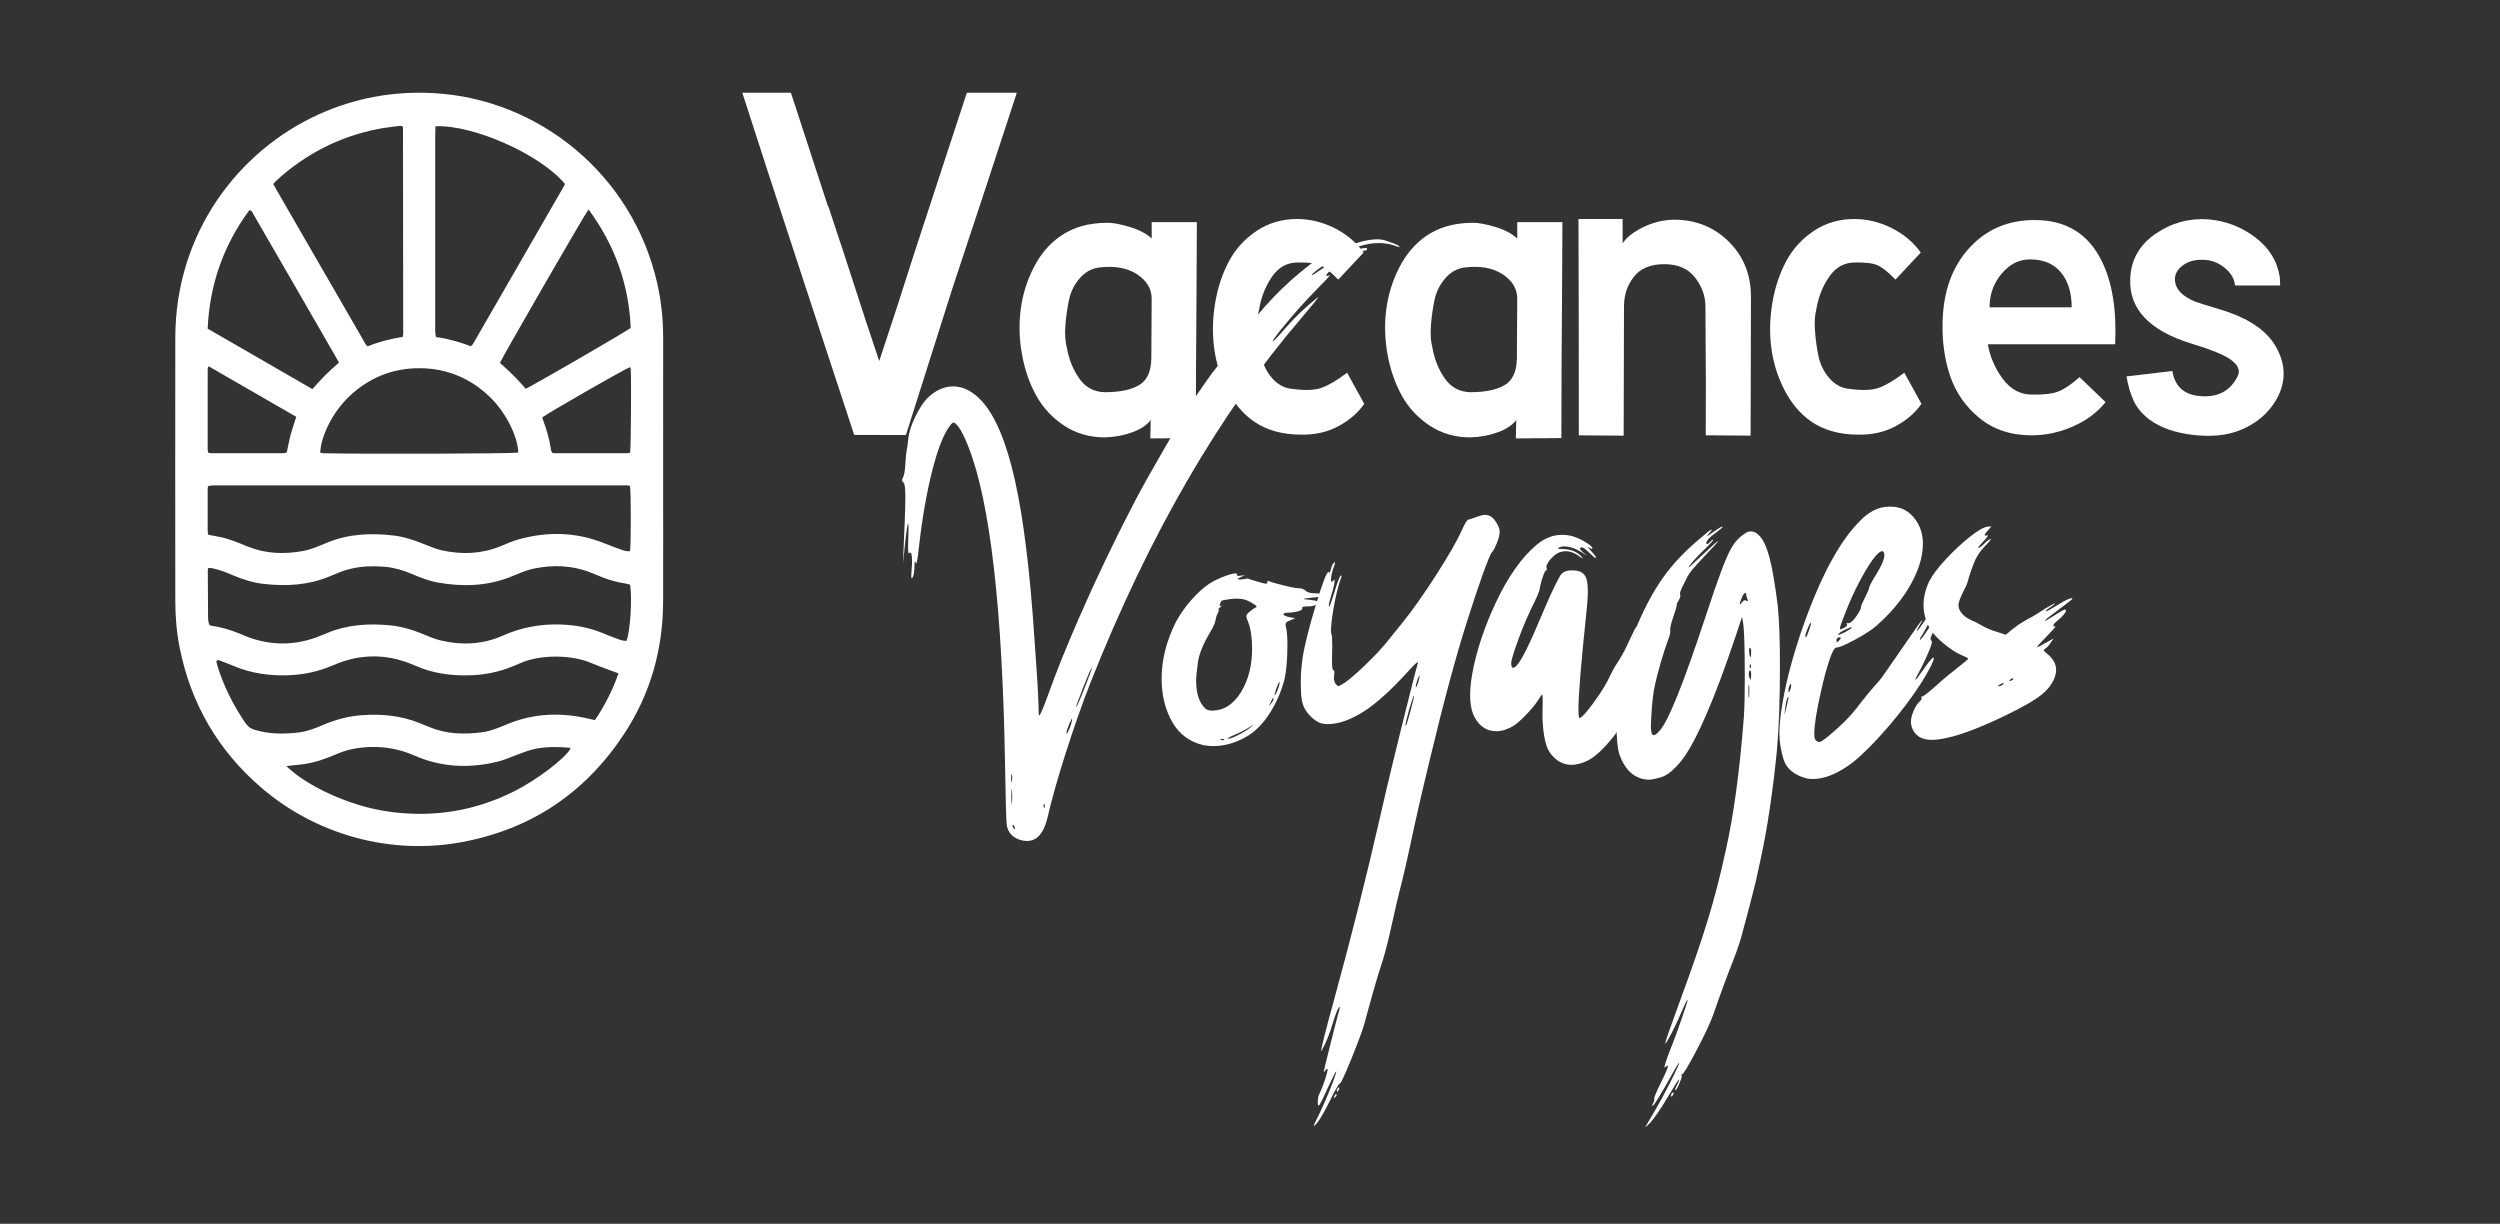
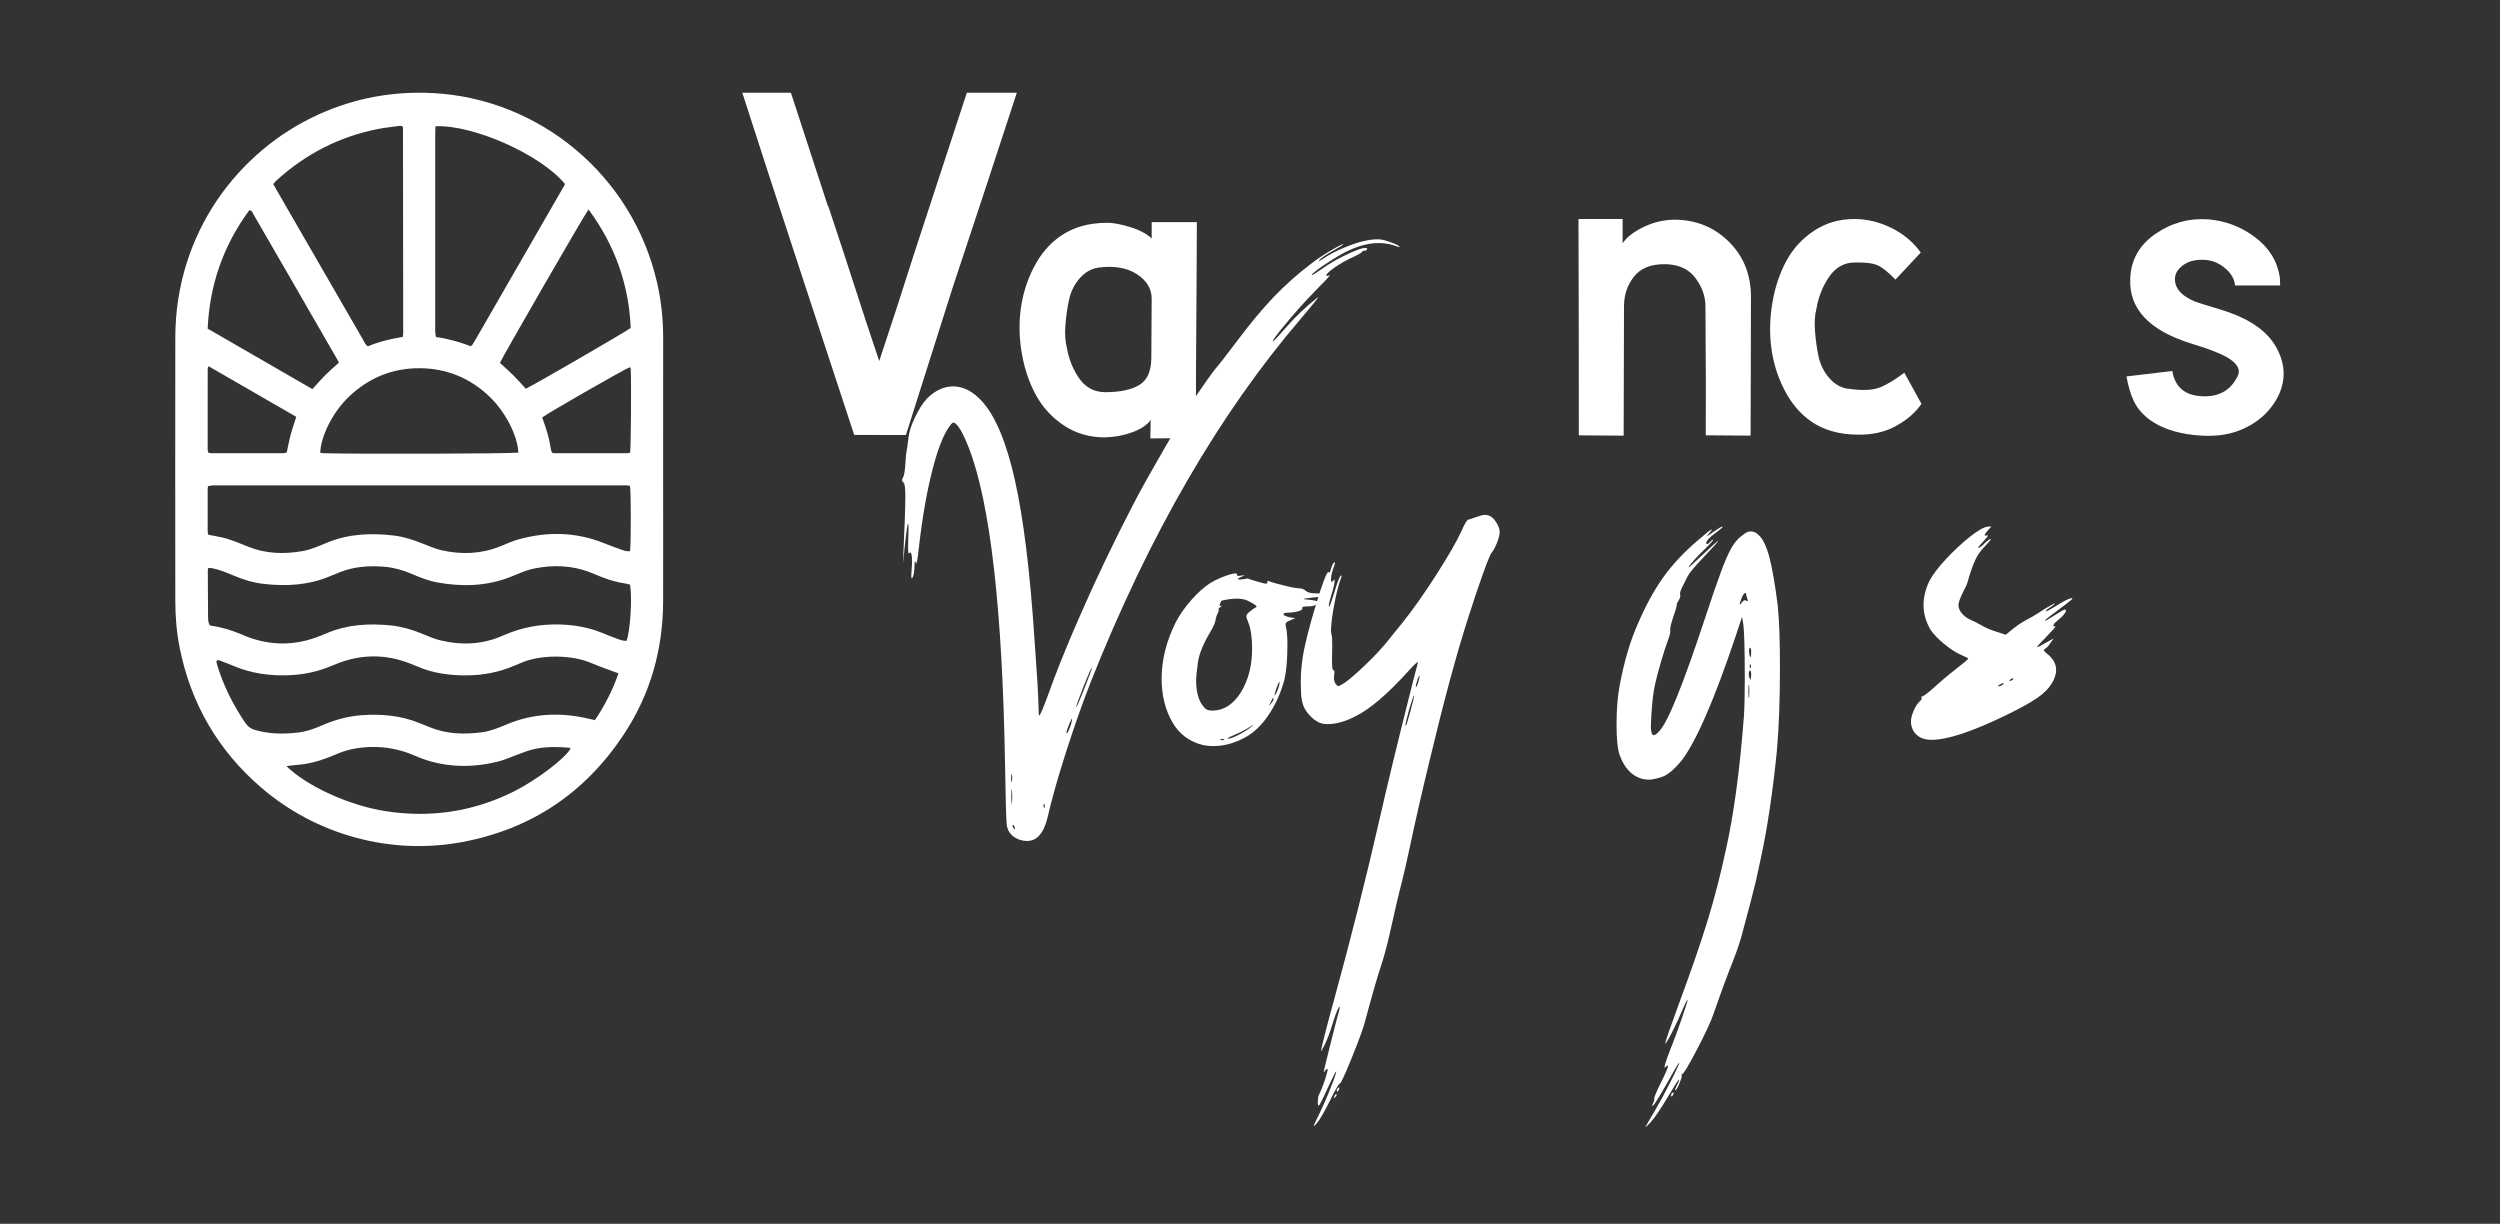
<svg xmlns="http://www.w3.org/2000/svg" version="1.1" id="Calque_1" x="0px" y="0px" width="143px" height="70px" viewBox="0 0 143 70" enable-background="new 0 0 143 70" xml:space="preserve">
  <rect x="0" y="0" width="143" height="70" fill="#333333" stroke="none" />
  <path fill-rule="evenodd" clip-rule="evenodd" fill="#FFFFFF" d="M37.931,26.849c0,2.519,0.006,5.038,0,7.553  c-0.009,2.752-0.728,5.306-2.247,7.604c-2.21,3.345-5.293,5.419-9.244,6.158c-4.075,0.766-8.35-0.399-11.507-3.121  c-2.467-2.127-4.019-4.797-4.655-7.992c-0.176-0.885-0.25-1.778-0.25-2.678c-0.004-5.024-0.009-10.045,0-15.068  c0.011-5.965,3.592-10.678,8.209-12.765c2.084-0.942,4.269-1.337,6.556-1.214c5.996,0.321,11.371,4.627,12.795,10.853  c0.237,1.038,0.346,2.093,0.345,3.159C37.93,21.841,37.931,24.346,37.931,26.849z M36.037,27.8  c-0.151-0.059-0.316-0.036-0.478-0.036c-7.726,0-15.453,0-23.18,0c-0.081,0-0.164-0.005-0.244,0.003  c-0.079,0.007-0.155,0.027-0.235,0.041c-0.008,0.07-0.021,0.124-0.021,0.177c-0.001,0.802-0.002,1.606,0,2.407  c0,0.064,0.022,0.128,0.035,0.194c0.231,0.044,0.444,0.086,0.657,0.128c0.564,0.112,1.088,0.341,1.617,0.556  c1.018,0.41,2.064,0.439,3.129,0.251c0.486-0.087,0.933-0.292,1.385-0.478c1.244-0.516,2.536-0.566,3.849-0.408  c0.585,0.071,1.137,0.263,1.681,0.48c0.34,0.134,0.682,0.283,1.037,0.363c1.141,0.254,2.268,0.213,3.364-0.235  c0.351-0.146,0.702-0.302,1.067-0.401c1.606-0.437,3.198-0.414,4.764,0.195c0.355,0.141,0.709,0.277,1.069,0.401  c0.162,0.056,0.33,0.115,0.505,0.089C36.097,31.174,36.096,28.138,36.037,27.8z M36.044,33.445  c-0.083-0.022-0.171-0.056-0.262-0.067c-0.461-0.065-0.904-0.194-1.337-0.36c-0.228-0.088-0.452-0.188-0.68-0.275  c-1.061-0.415-2.147-0.445-3.25-0.216c-0.456,0.097-0.875,0.298-1.304,0.468c-1.359,0.537-2.756,0.578-4.174,0.324  c-0.512-0.091-0.994-0.283-1.47-0.485c-0.491-0.21-0.996-0.362-1.53-0.411c-0.906-0.082-1.794-0.023-2.647,0.326  c-0.201,0.084-0.403,0.164-0.604,0.246c-1.178,0.482-2.406,0.543-3.651,0.41c-0.641-0.066-1.25-0.258-1.841-0.511  c-0.375-0.159-0.754-0.312-1.157-0.392c-0.074-0.016-0.151-0.011-0.22-0.012c-0.017,0.05-0.031,0.076-0.031,0.102  c0.003,0.896,0.005,1.796,0.015,2.692c0.002,0.161,0.01,0.326,0.088,0.473c0.046,0.017,0.084,0.036,0.123,0.042  c0.571,0.072,1.114,0.247,1.644,0.464c0.164,0.068,0.326,0.14,0.491,0.199c1.278,0.458,2.558,0.458,3.834,0  c0.231-0.083,0.456-0.179,0.682-0.274c1.139-0.465,2.325-0.535,3.531-0.42c0.682,0.062,1.331,0.262,1.963,0.525  c0.3,0.127,0.604,0.257,0.919,0.331c1.225,0.296,2.432,0.249,3.595-0.271c1.065-0.474,2.175-0.673,3.337-0.63  c0.796,0.03,1.566,0.17,2.307,0.467c0.264,0.108,0.529,0.218,0.797,0.314c0.203,0.075,0.404,0.16,0.625,0.154  C36.05,36.082,36.166,34.311,36.044,33.445z M35.377,38.515c-0.551-0.208-1.067-0.376-1.564-0.592  c-1.125-0.487-2.936-0.487-4.026,0.001c-0.112,0.051-0.229,0.092-0.34,0.141c-0.86,0.376-1.76,0.553-2.697,0.566  c-1.003,0.014-1.98-0.117-2.909-0.521c-0.138-0.06-0.276-0.113-0.416-0.168c-1.367-0.527-2.734-0.527-4.1,0  c-0.102,0.039-0.202,0.08-0.302,0.123c-0.783,0.336-1.598,0.52-2.451,0.557c-1.117,0.048-2.198-0.096-3.231-0.539  c-0.25-0.107-0.506-0.2-0.761-0.295c-0.059-0.022-0.128-0.051-0.208,0.027c0.017,0.076,0.032,0.168,0.059,0.254  c0.364,1.179,0.91,2.268,1.605,3.286c0.14,0.205,0.309,0.329,0.542,0.397c0.826,0.24,1.664,0.246,2.508,0.145  c0.477-0.059,0.922-0.227,1.361-0.417c0.704-0.304,1.435-0.507,2.202-0.567c1.14-0.088,2.255,0.008,3.327,0.439  c0.189,0.074,0.379,0.148,0.567,0.229c0.971,0.411,1.98,0.439,3.006,0.308c0.506-0.065,0.971-0.258,1.435-0.454  c1.551-0.65,3.14-0.702,4.759-0.308c0.09,0.021,0.181,0.039,0.288,0.063C34.594,40.355,35.042,39.477,35.377,38.515z M24.907,7.222  c-0.005,0.186-0.012,0.347-0.012,0.508c0,3.658,0,7.316,0,10.975c0,0.108-0.004,0.218,0.003,0.327  c0.004,0.078,0.026,0.155,0.042,0.246c0.698,0.097,1.36,0.287,1.989,0.525c0.045-0.038,0.071-0.051,0.086-0.073  c0.051-0.08,0.101-0.161,0.149-0.243c1.71-2.968,3.421-5.936,5.131-8.904c0.007-0.012,0.01-0.026,0.011-0.039  c0-0.013-0.005-0.026-0.007-0.04C30.915,8.84,27.079,7.125,24.907,7.222z M23,7.207c-0.068,0-0.15-0.009-0.229,0.002  c-0.391,0.054-0.783,0.097-1.168,0.173c-2.2,0.438-4.123,1.427-5.781,2.934c-0.069,0.062-0.125,0.138-0.191,0.212  c0.081,0.143,0.152,0.274,0.227,0.403c0.468,0.812,0.937,1.625,1.406,2.437c1.169,2.026,2.338,4.05,3.509,6.074  c0.072,0.125,0.117,0.275,0.27,0.368c0.636-0.268,1.307-0.424,1.997-0.542c0.01-0.091,0.023-0.156,0.023-0.222  c-0.002-3.917-0.006-7.833-0.012-11.75C23.05,7.273,23.025,7.249,23,7.207z M29.647,25.889c-0.028-0.931-0.715-2.296-1.611-3.167  c-1.115-1.082-2.457-1.647-4.009-1.66c-1.551-0.012-2.901,0.532-4.034,1.596c-0.925,0.868-1.631,2.232-1.678,3.241  c0.077,0.009,0.155,0.026,0.233,0.027C20.904,25.98,29.254,25.952,29.647,25.889z M19.389,20.738  c-0.077-0.137-0.148-0.266-0.223-0.395c-0.802-1.39-1.603-2.779-2.404-4.169c-0.755-1.307-1.509-2.614-2.267-3.919  c-0.051-0.087-0.068-0.213-0.234-0.23c-1.479,2.006-2.271,4.259-2.383,6.774c2.005,1.158,3.994,2.305,5.992,3.458  c0.251-0.275,0.479-0.544,0.728-0.792C18.846,21.216,19.115,20.988,19.389,20.738z M33.663,11.979  c-0.264,0.355-4.948,8.478-5.068,8.779c0.255,0.234,0.523,0.463,0.772,0.712c0.249,0.248,0.476,0.515,0.707,0.767  c0.452-0.208,5.737-3.269,6.003-3.479C35.973,16.272,35.17,14.022,33.663,11.979z M16.381,43.818  c1.163,1.151,3.613,2.27,5.711,2.586c2.547,0.388,4.987,0.023,7.3-1.131c1.293-0.643,2.957-1.91,3.244-2.458  c-0.02-0.015-0.038-0.041-0.06-0.044c-0.625-0.055-1.248-0.066-1.87,0.044c-0.406,0.073-0.783,0.226-1.164,0.37  c-0.355,0.135-0.708,0.29-1.076,0.381c-1.619,0.397-3.215,0.328-4.753-0.346c-0.815-0.356-1.653-0.518-2.54-0.491  c-0.634,0.02-1.243,0.124-1.829,0.368c-0.175,0.072-0.351,0.146-0.528,0.215c-0.598,0.236-1.213,0.399-1.857,0.443  C16.784,43.77,16.61,43.793,16.381,43.818z M11.922,20.944c-0.025,0.095-0.042,0.132-0.042,0.169  c-0.002,1.536-0.002,3.071-0.001,4.607c0.001,0.062,0.03,0.124,0.044,0.18c0.062,0.01,0.102,0.022,0.141,0.022  c1.386,0.001,2.773,0.002,4.16,0c0.062,0,0.125-0.029,0.179-0.042c0.076-0.353,0.135-0.688,0.222-1.015  c0.091-0.337,0.208-0.667,0.322-1.022C15.277,22.88,13.621,21.924,11.922,20.944z M31.018,23.872  c0.016,0.058,0.022,0.098,0.037,0.134c0.208,0.549,0.374,1.108,0.455,1.691c0.011,0.075,0.052,0.145,0.074,0.203  c0.056,0.011,0.083,0.022,0.109,0.022c1.401,0.001,2.803,0.002,4.205,0.001c0.05,0,0.101-0.024,0.145-0.036  c0.046-0.307,0.073-4.021,0.036-4.745c-0.003-0.049-0.021-0.098-0.033-0.148C35.724,21.113,31.527,23.517,31.018,23.872z" />
  <g>
    <path fill="#FFFFFF" d="M48.862,24.882l-2.78-8.458l-2.173-6.638L42.46,5.304h2.78l2.114,6.48h0.02l0.9,2.721l1.273,3.915   l0.744,2.232l1.019-3.093l0.979-3.054l1.84-5.62l1.175-3.582h2.858l-1.782,5.442l-1.898,5.736l-2.663,8.399H48.862z" />
    <path fill="#FFFFFF" d="M64.77,24.725c-0.502,0.183-1.028,0.281-1.576,0.293c-0.874,0-1.652-0.225-2.33-0.676   c-0.679-0.45-1.211-1.024-1.596-1.723c-0.385-0.699-0.656-1.484-0.813-2.359c-0.156-0.874-0.179-1.732-0.069-2.574   c0.111-0.842,0.359-1.638,0.745-2.389c0.385-0.75,0.884-1.341,1.498-1.771c0.731-0.522,1.638-0.783,2.721-0.783   c0.327,0,0.757,0.082,1.293,0.245c0.535,0.164,0.946,0.382,1.234,0.656v-0.94h2.584c0,0.927-0.007,2.229-0.02,3.906   c-0.013,1.677-0.023,3.201-0.029,4.571c-0.007,1.371-0.009,2.663-0.009,3.876l-2.604,0.02c0-0.039,0.003-0.202,0.01-0.489   c0.006-0.288,0.009-0.457,0.009-0.51l0.04-0.098C65.634,24.294,65.272,24.542,64.77,24.725z M61.745,15.935   c-0.301,0.352-0.499,0.756-0.597,1.213c-0.098,0.457-0.167,0.937-0.206,1.439c-0.04,0.503-0.013,0.93,0.078,1.283   c0.118,0.678,0.355,1.271,0.715,1.781c0.359,0.509,0.845,0.77,1.458,0.783c0.849,0,1.5-0.134,1.958-0.402   c0.457-0.267,0.692-0.772,0.705-1.517c0-0.392,0.002-0.966,0.01-1.723c0.006-0.757,0.01-1.325,0.01-1.704   c0-0.574-0.285-1.044-0.852-1.41c-0.567-0.365-1.302-0.489-2.203-0.372C62.404,15.373,62.045,15.582,61.745,15.935z" />
-     <path fill="#FFFFFF" d="M75.577,22.189c0.398-0.137,0.891-0.427,1.478-0.871l0.979,1.781c-0.34,0.497-0.823,0.917-1.448,1.263   c-0.628,0.346-1.345,0.512-2.154,0.5c-1.083,0-1.99-0.255-2.721-0.764c-0.614-0.431-1.115-1.025-1.507-1.782   s-0.644-1.56-0.754-2.408c-0.111-0.849-0.091-1.713,0.059-2.594c0.149-0.881,0.414-1.675,0.793-2.379   c0.377-0.705,0.907-1.283,1.585-1.733c0.679-0.451,1.449-0.675,2.311-0.675c0.731,0,1.442,0.173,2.134,0.519   c0.691,0.346,1.246,0.813,1.664,1.4l-1.448,1.547c-0.405-0.418-0.741-0.689-1.009-0.813c-0.268-0.124-0.702-0.18-1.302-0.167   c-0.614,0-1.106,0.271-1.478,0.813c-0.372,0.542-0.617,1.158-0.734,1.85c-0.091,0.353-0.118,0.78-0.079,1.282   c0.04,0.503,0.107,0.983,0.206,1.439s0.296,0.861,0.597,1.213c0.3,0.353,0.659,0.562,1.077,0.626h0.039   C74.607,22.343,75.178,22.327,75.577,22.189z" />
-     <path fill="#FFFFFF" d="M85.678,24.725c-0.502,0.183-1.027,0.281-1.574,0.293c-0.876,0-1.652-0.225-2.33-0.676   c-0.68-0.45-1.212-1.024-1.596-1.723c-0.385-0.699-0.656-1.484-0.814-2.359c-0.154-0.874-0.179-1.732-0.068-2.574   c0.111-0.842,0.359-1.638,0.745-2.389c0.386-0.75,0.884-1.341,1.497-1.771c0.732-0.522,1.639-0.783,2.723-0.783   c0.324,0,0.756,0.082,1.291,0.245c0.535,0.164,0.946,0.382,1.234,0.656v-0.94h2.584c0,0.927-0.008,2.229-0.02,3.906   c-0.013,1.677-0.023,3.201-0.03,4.571c-0.007,1.371-0.009,2.663-0.009,3.876l-2.604,0.02c0-0.039,0.004-0.202,0.01-0.489   c0.007-0.288,0.011-0.457,0.011-0.51l0.038-0.098C86.543,24.294,86.182,24.542,85.678,24.725z M82.654,15.935   c-0.3,0.352-0.499,0.756-0.597,1.213c-0.099,0.457-0.167,0.937-0.206,1.439c-0.038,0.503-0.013,0.93,0.079,1.283   c0.117,0.678,0.355,1.271,0.715,1.781c0.358,0.509,0.844,0.77,1.459,0.783c0.848,0,1.5-0.134,1.956-0.402   c0.458-0.267,0.692-0.772,0.705-1.517c0-0.392,0.003-0.966,0.011-1.723c0.006-0.757,0.01-1.325,0.01-1.704   c0-0.574-0.283-1.044-0.853-1.41c-0.567-0.365-1.302-0.489-2.202-0.372C83.313,15.373,82.955,15.582,82.654,15.935z" />
    <path fill="#FFFFFF" d="M93.452,15.837c-0.373,0.482-0.559,1.044-0.559,1.683c0,0.888-0.003,2.124-0.01,3.71   c-0.006,1.586-0.01,2.817-0.01,3.69l-2.564-0.019c0-5.169-0.007-9.293-0.02-12.374h2.525v1.39c0.234-0.353,0.64-0.666,1.214-0.94   c0.573-0.274,1.167-0.411,1.781-0.411c1.228,0.013,2.259,0.438,3.093,1.272c0.836,0.835,1.252,1.879,1.252,3.132   c0,0.888-0.002,2.217-0.008,3.984c-0.008,1.769-0.012,3.091-0.012,3.964l-2.564-0.019c0.014-1.579,0.008-4.04-0.018-7.381   c0-0.574-0.197-1.119-0.588-1.635c-0.393-0.515-0.987-0.773-1.782-0.773h0.02C94.407,15.112,93.823,15.354,93.452,15.837z" />
    <path fill="#FFFFFF" d="M107.45,22.189c0.398-0.137,0.891-0.427,1.477-0.871l0.98,1.781c-0.34,0.497-0.822,0.917-1.449,1.263   s-1.346,0.512-2.154,0.5c-1.082,0-1.99-0.255-2.721-0.764c-0.613-0.431-1.115-1.025-1.508-1.782   c-0.391-0.757-0.643-1.56-0.754-2.408c-0.111-0.849-0.09-1.713,0.059-2.594c0.15-0.881,0.416-1.675,0.793-2.379   c0.379-0.705,0.908-1.283,1.586-1.733c0.678-0.451,1.449-0.675,2.311-0.675c0.73,0,1.441,0.173,2.135,0.519   c0.691,0.346,1.246,0.813,1.662,1.4l-1.447,1.547c-0.404-0.418-0.742-0.689-1.008-0.813c-0.27-0.124-0.703-0.18-1.303-0.167   c-0.613,0-1.107,0.271-1.477,0.813c-0.375,0.542-0.619,1.158-0.736,1.85c-0.09,0.353-0.117,0.78-0.076,1.282   c0.037,0.503,0.105,0.983,0.203,1.439c0.1,0.457,0.299,0.861,0.598,1.213c0.301,0.353,0.66,0.562,1.076,0.626h0.039   C106.479,22.343,107.052,22.327,107.45,22.189z" />
-     <path fill="#FFFFFF" d="M114.565,21.681c0.445,0.594,1,0.89,1.666,0.89c0.678,0.014,1.186-0.048,1.525-0.186   c0.34-0.137,0.736-0.408,1.195-0.813l1.488,1.429c-0.471,0.587-1.092,1.051-1.861,1.39c-0.77,0.34-1.559,0.509-2.367,0.509   c-1.188,0-2.184-0.33-2.986-0.989c-0.803-0.659-1.363-1.468-1.684-2.427c-0.32-0.959-0.461-2.007-0.422-3.143   c0.053-1.723,0.564-3.112,1.537-4.17c0.973-1.057,2.215-1.585,3.73-1.585c1.787,0,3.066,0.783,3.836,2.35   c0.602,1.214,0.855,2.799,0.764,4.757h-7.303h0.02C113.835,20.424,114.122,21.087,114.565,21.681z M114.487,15.66   c-0.457,0.548-0.684,1.188-0.684,1.919h4.697c0-0.835-0.205-1.501-0.615-1.998c-0.412-0.495-1.002-0.744-1.771-0.744   C115.487,14.838,114.944,15.112,114.487,15.66z" />
    <path fill="#FFFFFF" d="M126.118,22.669c0.875,0,1.5-0.384,1.877-1.155c0.158-0.313,0.033-0.619-0.369-0.92   c-0.354-0.273-1.111-0.587-2.271-0.939c-2.414-0.744-3.584-1.984-3.506-3.72c0.041-1.07,0.52-1.921,1.439-2.555   c0.92-0.634,1.928-0.911,3.023-0.833c0.98,0.079,1.871,0.418,2.674,1.018c0.803,0.601,1.275,1.365,1.42,2.292l0.02,0.47h-2.584   c-0.027-0.378-0.232-0.721-0.617-1.028c-0.385-0.307-0.818-0.453-1.301-0.44c-0.484,0-0.881,0.14-1.188,0.421   c-0.305,0.281-0.398,0.613-0.283,0.998c0.119,0.385,0.482,0.708,1.096,0.969c0.211,0.079,0.676,0.225,1.402,0.44   c0.723,0.216,1.322,0.466,1.791,0.754c0.691,0.405,1.193,0.907,1.506,1.508c0.314,0.6,0.432,1.191,0.354,1.771   s-0.328,1.132-0.754,1.654c-0.424,0.522-0.982,0.927-1.674,1.214c-0.744,0.313-1.641,0.411-2.693,0.293   c-1.049-0.118-1.893-0.411-2.533-0.881c-0.406-0.313-0.699-0.659-0.883-1.038c-0.182-0.377-0.326-0.854-0.43-1.429l2.623-0.313   C124.413,22.187,125.034,22.669,126.118,22.669z" />
  </g>
  <g>
    <path fill="#FFFFFF" d="M58.744,48.104c-0.13,0-0.271-0.023-0.422-0.071c-0.42-0.147-0.666-0.424-0.734-0.831   c-0.035-0.286-0.067-1.425-0.098-3.415c-0.151-8.926-0.842-14.983-2.072-18.169c-0.276-0.715-0.524-1.171-0.74-1.37   c-0.052-0.053-0.098-0.078-0.137-0.078c-0.047,0-0.115,0.059-0.201,0.175c-0.36,0.467-0.698,1.327-1.017,2.578   c-0.318,1.251-0.573,2.717-0.763,4.397c-0.064,0.605-0.117,0.908-0.155,0.908c-0.009,0-0.018-0.014-0.026-0.039   c-0.013-0.061-0.026-0.092-0.04-0.092c-0.017,0-0.028,0.111-0.032,0.332c-0.009,0.299-0.046,0.502-0.111,0.61   c-0.017,0.026-0.03,0.038-0.039,0.038c-0.022,0-0.032-0.052-0.032-0.154c0-0.079,0.006-0.191,0.019-0.338   c0.018-0.178,0.026-0.331,0.026-0.461c0-0.347-0.037-0.52-0.11-0.52c-0.018,0-0.04,0.014-0.065,0.045l-0.013,0.007   c-0.026,0-0.039-0.122-0.039-0.364c0-0.151,0.004-0.348,0.013-0.591l0.013-0.48c0-0.173-0.008-0.259-0.026-0.259   c-0.035,0-0.102,0.462-0.202,1.389l-0.09,0.891c0.09-2.018,0.136-3.287,0.136-3.807c0-0.506-0.034-0.781-0.104-0.824   c-0.056-0.048-0.084-0.096-0.084-0.143c0-0.043,0.02-0.098,0.059-0.163c0.065-0.134,0.108-0.391,0.129-0.77   s0.049-0.648,0.082-0.809c0.032-0.16,0.063-0.389,0.094-0.688c0.035-0.326,0.161-0.717,0.38-1.176   c0.218-0.459,0.447-0.816,0.685-1.071c0.468-0.458,0.963-0.689,1.487-0.689c0.584,0,1.132,0.28,1.643,0.838   c0.779,0.848,1.413,2.365,1.9,4.549c0.487,2.184,0.855,5.168,1.107,8.957c0.143,1.922,0.223,3.247,0.24,3.976   c0,0.333,0.013,0.498,0.04,0.498c0.052,0,0.218-0.385,0.5-1.156c0.433-1.225,1.015-2.676,1.747-4.355   c0.982-2.255,2.048-4.482,3.195-6.682c0.394-0.757,0.965-1.781,1.714-3.071l0.941-1.624c0.321-0.558,0.803-1.296,1.448-2.214   c0.265-0.376,0.449-0.625,0.553-0.747c0.173-0.194,0.601-0.747,1.286-1.655c0.718-0.957,1.394-1.767,2.029-2.429   s1.332-1.286,2.094-1.87c0.407-0.32,0.893-0.638,1.46-0.954c0.227-0.125,0.368-0.193,0.429-0.202l0.006,0.006   c0,0.026-0.191,0.147-0.576,0.364c-0.416,0.233-0.681,0.411-0.793,0.532c-0.035,0.043-0.052,0.069-0.052,0.078   c0,0.004,0.002,0.007,0.006,0.007c0.021,0,0.091-0.042,0.208-0.124c0.355-0.243,0.783-0.468,1.286-0.675   c0.74-0.308,1.365-0.461,1.876-0.461c0.194,0,0.404,0.043,0.629,0.13c0.418,0.139,0.623,0.24,0.623,0.305   c0,0.008-0.005,0.013-0.018,0.013c-0.018,0-0.055-0.011-0.111-0.033c-0.338-0.134-0.691-0.201-1.063-0.201   c-0.764,0-1.601,0.288-2.514,0.864c-0.532,0.332-0.918,0.596-1.156,0.792c-0.113,0.095-0.168,0.152-0.168,0.168   c0,0.008,0.006,0.013,0.02,0.013c0.039,0,0.259-0.14,0.662-0.422c0.324-0.225,0.68-0.435,1.065-0.63   c0.671-0.337,1.116-0.506,1.338-0.506c0.06,0,0.09,0.02,0.09,0.059c0,0.025-0.011,0.048-0.038,0.067   c-0.025,0.02-0.057,0.03-0.097,0.03c-0.083,0-0.138,0.026-0.163,0.078c-0.026,0.052-0.246,0.172-0.663,0.363   c-0.476,0.234-0.862,0.475-1.162,0.721c-0.142,0.122-0.214,0.207-0.214,0.26c0,0.017,0.014,0.025,0.039,0.025   c0.035,0,0.084-0.015,0.149-0.045l0.013-0.006v0.006c0,0.047-0.248,0.318-0.746,0.812c-0.68,0.688-1.379,1.477-2.098,2.364   c-0.281,0.351-0.422,0.554-0.422,0.611v0.006c0.047,0,0.29-0.253,0.727-0.76c0.545-0.632,1.167-1.223,1.864-1.772l0.019-0.013   v0.006c0,0.04-0.315,0.431-0.947,1.176c-4.715,5.489-8.745,12.455-12.091,20.896c-0.476,1.221-0.944,2.553-1.406,3.997   c-0.461,1.443-0.811,2.683-1.048,3.719C59.7,47.662,59.31,48.104,58.744,48.104z M57.859,44.735c0.022,0,0.035-0.072,0.04-0.216   c0-0.067-0.006-0.133-0.02-0.194c-0.009-0.033-0.015-0.051-0.02-0.051c-0.012,0-0.021,0.071-0.025,0.213   C57.838,44.651,57.847,44.735,57.859,44.735z M57.866,46.001c0.004,0,0.009-0.028,0.013-0.085c0.013-0.106,0.02-0.225,0.02-0.351   s-0.006-0.241-0.02-0.35c-0.004-0.058-0.009-0.084-0.013-0.084c-0.012,0-0.019,0.144-0.019,0.434S57.854,46.001,57.866,46.001z    M58.048,47.43c0.008-0.004,0.013-0.015,0.013-0.032c0-0.021-0.009-0.056-0.026-0.101s-0.033-0.075-0.049-0.093   c-0.015-0.015-0.029-0.022-0.042-0.022c-0.018,0-0.026,0.019-0.026,0.054c0,0.029,0.01,0.064,0.032,0.103   c0.04,0.062,0.07,0.092,0.091,0.092H58.048z M59.723,46.203c0.009,0,0.018-0.005,0.026-0.018c0.009-0.011,0.013-0.025,0.013-0.049   c0-0.021,0-0.037,0-0.044c0-0.027-0.005-0.053-0.016-0.08c-0.011-0.03-0.021-0.045-0.029-0.045c-0.013,0-0.022,0.034-0.026,0.104   C59.691,46.16,59.702,46.203,59.723,46.203z M61.022,41.955c0.017,0,0.056-0.065,0.117-0.194c0.082-0.178,0.141-0.361,0.175-0.551   c0.009-0.044,0.013-0.073,0.013-0.092c0-0.014-0.003-0.02-0.007-0.02c-0.012,0-0.059,0.086-0.136,0.26   c-0.108,0.25-0.169,0.438-0.182,0.558C61.007,41.942,61.014,41.955,61.022,41.955z M61.555,40.449c0.035,0,0.19-0.351,0.467-1.053   c0.286-0.722,0.429-1.117,0.429-1.188v-0.007c-0.035,0-0.191,0.352-0.468,1.056C61.706,39.962,61.563,40.356,61.555,40.449z" />
    <path fill="#FFFFFF" d="M69.412,42.676c-0.19,0-0.381-0.017-0.571-0.052c-0.792-0.183-1.39-0.627-1.792-1.333   c-0.402-0.707-0.604-1.532-0.604-2.472c0-1.072,0.273-2.155,0.818-3.247c0.229-0.428,0.521-0.844,0.876-1.247   c0.355-0.401,0.71-0.723,1.065-0.96c0.19-0.117,0.409-0.229,0.656-0.332c0.385-0.155,0.658-0.233,0.818-0.233   c0.052,0,0.078,0.013,0.078,0.04l-0.006,0.045c0,0.039,0.037,0.058,0.11,0.058c0.035,0,0.152-0.015,0.351-0.046   c-0.264,0.121-0.402,0.193-0.416,0.215c0,0.025,0.037,0.039,0.111,0.039c0.095,0,0.251-0.021,0.467-0.064   c0.096,0.043,0.19,0.078,0.286,0.104c0.441,0.129,0.69,0.195,0.747,0.195s0.084-0.018,0.084-0.053c0-0.078,0.013-0.117,0.039-0.117   c0.013,0,0.026,0.008,0.039,0.02c0.069,0.035,0.226,0.084,0.468,0.15c0.663,0.177,1.089,0.266,1.28,0.266   c0.143,0,0.266,0.048,0.369,0.143c0.105,0.096,0.295,0.144,0.572,0.144c0.424,0.013,0.637,0.041,0.637,0.084   c0,0.052-0.237,0.102-0.709,0.149c-0.411,0.039-0.616,0.069-0.616,0.091c0,0.009,0.032,0.015,0.097,0.021   c0.494,0.038,0.74,0.096,0.74,0.174c0,0.057-0.064,0.111-0.194,0.163c-0.112,0.044-0.247,0.065-0.403,0.065   c-0.216,0-0.324,0.024-0.324,0.078l0.007,0.044c0,0.056-0.07,0.106-0.208,0.149c-0.165,0.053-0.388,0.083-0.668,0.092   c-0.135,0.012-0.202,0.037-0.202,0.078c0,0.064,0.111,0.123,0.331,0.175l0.344,0.058l-0.292,0.123   c-0.13,0.054-0.206,0.096-0.228,0.131c-0.022,0.035-0.033,0.07-0.033,0.111c0,0.051,0.011,0.117,0.033,0.194   c0.047,0.232,0.071,0.547,0.071,0.941c0,0.857-0.059,1.536-0.175,2.032c-0.194,0.711-0.475,1.348-0.841,1.911   c-0.366,0.566-0.778,0.995-1.237,1.283C70.728,42.479,70.07,42.676,69.412,42.676z M69.327,40.646c0.68,0,1.238-0.363,1.676-1.085   c0.411-0.686,0.617-1.503,0.617-2.456c0-0.645-0.076-1.155-0.228-1.532c-0.069-0.164-0.104-0.275-0.104-0.33   c0-0.061,0.061-0.145,0.182-0.248c0.164-0.133,0.286-0.219,0.364-0.252c0.025-0.01,0.039-0.025,0.039-0.046   c0-0.057-0.165-0.167-0.494-0.331c-0.169-0.083-0.381-0.124-0.636-0.124c-0.251,0-0.543,0.04-0.877,0.117   c-0.069,0.147-0.104,0.233-0.104,0.26c0,0.03,0.008,0.045,0.026,0.045c0.021,0,0.05-0.01,0.084-0.032l0.034-0.006   c0,0.008-0.034,0.04-0.098,0.097c-0.083,0.064-0.124,0.11-0.124,0.138c0,0.002,0.005,0.006,0.016,0.006   c0.011,0,0.017,0.013,0.017,0.038c0,0.035-0.02,0.089-0.059,0.163c-0.064,0.119-0.108,0.256-0.13,0.406   c-0.021,0.148-0.121,0.372-0.298,0.672c-0.406,0.679-0.644,1.265-0.711,1.751c-0.067,0.49-0.101,0.832-0.101,1.027   c0,0.657,0.138,1.153,0.416,1.487c0.056,0.073,0.108,0.125,0.155,0.155C69.081,40.618,69.193,40.646,69.327,40.646z M69.924,42.338   c0.066,0,0.098-0.01,0.098-0.031c0-0.026-0.028-0.039-0.084-0.039c-0.044,0-0.079,0.006-0.107,0.018   c-0.028,0.008-0.042,0.021-0.042,0.026C69.789,42.33,69.833,42.338,69.924,42.338z M70.256,42.254   c0.134-0.014,0.335-0.088,0.604-0.227c0.303-0.156,0.528-0.299,0.675-0.429c0.108-0.092,0.162-0.14,0.162-0.149   c-0.013,0-0.095,0.053-0.247,0.155c-0.221,0.147-0.5,0.291-0.838,0.429c-0.255,0.104-0.382,0.174-0.382,0.207   C70.23,42.25,70.238,42.254,70.256,42.254z M72.594,40.365c0.013,0,0.048-0.04,0.104-0.118c0.099-0.12,0.149-0.211,0.149-0.272   c0-0.033-0.007-0.052-0.02-0.052c-0.026,0-0.08,0.092-0.162,0.273C72.617,40.292,72.594,40.349,72.594,40.365z M72.912,39.779   c0.014,0,0.048-0.057,0.104-0.168c0.116-0.242,0.175-0.437,0.175-0.578c0-0.018-0.005-0.026-0.013-0.026   c-0.026,0-0.087,0.138-0.182,0.408c-0.06,0.179-0.091,0.293-0.091,0.346C72.905,39.774,72.907,39.779,72.912,39.779z" />
    <path fill="#FFFFFF" d="M75.159,64.411c-0.004,0-0.007-0.011-0.007-0.026c0.013-0.063,0.108-0.267,0.286-0.617   c0.281-0.576,0.563-1.236,0.844-1.981c0.104-0.282,0.154-0.453,0.154-0.52c-0.024,0-0.186,0.318-0.485,0.955   c-0.308,0.68-0.48,1.021-0.52,1.021c-0.034,0-0.052-0.06-0.052-0.177c0-0.198,0.023-0.353,0.071-0.461   c0.091-0.163,0.203-0.442,0.337-0.837c0.105-0.32,0.156-0.528,0.156-0.617l-0.025-0.005c-0.039,0-0.076,0.027-0.114,0.086   c-0.036,0.059-0.063,0.088-0.081,0.088c-0.004,0-0.006-0.004-0.006-0.013c0.008-0.07,0.143-0.621,0.402-1.657   c0.251-1,0.417-1.639,0.5-1.92c0.012-0.043,0.019-0.078,0.019-0.099c0-0.022-0.007-0.03-0.019-0.03   c-0.065,0-0.193,0.305-0.383,0.92c-0.156,0.517-0.316,0.938-0.48,1.267c-0.113,0.229-0.178,0.346-0.195,0.346   c0.035-0.278,0.277-1.235,0.728-2.872c0.999-3.646,1.883-7.151,2.649-10.52c0.395-1.744,0.929-3.958,1.604-6.643   c0.277-1.117,0.465-1.847,0.564-2.195c0-0.016-0.002-0.026-0.006-0.026c-0.057,0-0.219,0.15-0.487,0.449   c-1.243,1.38-2.29,2.271-3.144,2.675c-0.544,0.277-1.056,0.417-1.531,0.417c-0.125,0-0.24-0.014-0.345-0.04   c-0.187-0.053-0.376-0.168-0.567-0.347c-0.193-0.18-0.342-0.38-0.446-0.596c-0.099-0.247-0.153-0.524-0.162-0.834   c-0.008-0.31-0.013-0.513-0.013-0.608c0-0.437,0.035-0.887,0.104-1.35c0.104-0.705,0.362-1.735,0.773-3.091   c0.372-1.225,0.607-1.837,0.708-1.837c0.005,0,0.011,0.005,0.02,0.015c0.009,0.012,0.017,0.018,0.026,0.018   c0.033,0,0.066-0.067,0.097-0.201c0.064-0.252,0.137-0.377,0.215-0.377c0.014,0,0.019,0.008,0.019,0.025s-0.005,0.044-0.019,0.078   c-0.144,0.373-0.215,0.662-0.215,0.87c0,0.091,0.016,0.136,0.046,0.136c0.025,0,0.062-0.031,0.11-0.096   c0.018-0.022,0.03-0.033,0.039-0.033s0.013,0.02,0.013,0.059c0,0.165-0.074,0.476-0.221,0.936c-0.073,0.238-0.11,0.408-0.11,0.513   c0,0.028,0.003,0.045,0.013,0.045c0.035,0,0.134-0.269,0.299-0.806c0.19-0.652,0.323-0.98,0.396-0.98   c0.013,0,0.02,0.012,0.02,0.033c0,0.013-0.006,0.034-0.014,0.064c-0.121,0.32-0.232,0.723-0.334,1.205   c-0.102,0.483-0.169,0.877-0.205,1.182c-0.035,0.305-0.052,0.521-0.052,0.646c0,0.129,0.013,0.218,0.036,0.267   c0.023,0.046,0.035,0.271,0.035,0.675l-0.013,0.76c0,0.386,0.023,0.578,0.067,0.578c0.046,0,0.069,0.05,0.069,0.146   c0,0.047-0.005,0.095-0.014,0.148c-0.008,0.054-0.013,0.101-0.013,0.141c0,0.143,0.03,0.258,0.095,0.347   c0.062,0.088,0.115,0.133,0.158,0.133c0.048,0,0.174-0.067,0.378-0.201c0.283-0.197,0.67-0.532,1.154-0.997   c0.485-0.466,0.879-0.882,1.183-1.249c0.329-0.411,0.648-0.809,0.961-1.188c0.575-0.716,1.216-1.623,1.923-2.725   c0.705-1.102,1.189-1.942,1.453-2.522c0.073-0.178,0.148-0.329,0.221-0.452c0.074-0.124,0.126-0.185,0.156-0.185   c0.029,0,0.17-0.045,0.423-0.136c0.251-0.091,0.426-0.137,0.526-0.137c0.224,0,0.413,0.1,0.564,0.299   c0.189,0.251,0.286,0.478,0.286,0.682c0,0.212-0.092,0.509-0.273,0.891c-0.069,0.137-0.128,0.229-0.175,0.271   c-0.078,0.092-0.248,0.502-0.511,1.234c-0.263,0.731-0.551,1.596-0.867,2.59c-0.636,1.974-1.359,4.65-2.168,8.027   c-0.476,1.968-0.866,3.677-1.169,5.123c-0.174,0.801-0.311,1.408-0.416,1.824c-0.203,0.774-0.451,1.833-0.746,3.175   c-0.147,0.629-0.301,1.188-0.462,1.684c-0.199,0.587-0.517,1.693-0.954,3.315c-0.117,0.404-0.363,1.068-0.74,1.995   c-0.385,0.946-0.606,1.422-0.663,1.422c-0.056,0-0.24,0.315-0.551,0.948c-0.343,0.688-0.601,1.133-0.772,1.33   C75.227,64.359,75.176,64.411,75.159,64.411z M76.307,62.813c-0.003,0-0.006-0.004-0.006-0.014c0-0.017,0.011-0.048,0.029-0.098   c0.02-0.047,0.036-0.077,0.055-0.097c0.019-0.018,0.031-0.024,0.039-0.024c0.022,0,0.033,0.015,0.033,0.045   c0,0.033-0.025,0.076-0.078,0.129C76.344,62.794,76.321,62.813,76.307,62.813z M76.491,62.443c-0.019,0-0.027-0.028-0.027-0.084   c0-0.024,0.009-0.048,0.027-0.075c0.016-0.029,0.035-0.05,0.055-0.063c0.02-0.014,0.033-0.019,0.042-0.019   c0.013,0,0.021,0.009,0.021,0.031c0,0.017-0.006,0.041-0.014,0.071C76.554,62.397,76.52,62.443,76.491,62.443z M80.406,41.521   c0.03,0,0.13-0.313,0.298-0.942c0.117-0.433,0.176-0.693,0.176-0.785v-0.014c-0.018,0-0.054,0.092-0.11,0.275   c-0.13,0.387-0.233,0.751-0.312,1.088c-0.043,0.17-0.064,0.277-0.064,0.32C80.393,41.502,80.395,41.521,80.406,41.521z    M80.991,39.308c0.029,0,0.068-0.077,0.115-0.23c0.061-0.181,0.091-0.313,0.091-0.395c0-0.018-0.002-0.025-0.006-0.025   c-0.021,0-0.058,0.074-0.11,0.22c-0.064,0.179-0.098,0.312-0.098,0.403C80.983,39.298,80.985,39.308,80.991,39.308z" />
-     <path fill="#FFFFFF" d="M89.886,43.748c-0.269,0-0.513-0.07-0.733-0.208c-0.227-0.16-0.398-0.333-0.521-0.519   c-0.138-0.214-0.239-0.52-0.304-0.924c-0.066-0.401-0.098-0.807-0.098-1.221l0.012-0.733c0-0.268-0.008-0.407-0.025-0.415   c-0.029,0-0.105,0.102-0.227,0.304c-0.143,0.231-0.363,0.502-0.66,0.813c-0.296,0.311-0.551,0.536-0.762,0.675   c-0.342,0.203-0.666,0.306-0.969,0.306c-0.609,0-1.059-0.332-1.344-0.994c-0.108-0.295-0.163-0.65-0.163-1.071   c0-0.467,0.067-1.011,0.202-1.63c0.255-1.179,0.667-2.374,1.234-3.591c0.715-1.536,1.512-2.671,2.396-3.402   c0.441-0.364,0.922-0.546,1.442-0.546c0.389,0,0.781,0.11,1.176,0.332c0.362,0.203,0.544,0.348,0.544,0.435   c0,0.021-0.014,0.032-0.038,0.032c-0.039,0-0.101-0.027-0.182-0.084l-0.033-0.02l-0.008,0.006c0,0.014,0.067,0.092,0.196,0.234   c0.182,0.199,0.272,0.322,0.272,0.37c0,0.013-0.006,0.019-0.02,0.019c-0.043,0-0.158-0.093-0.345-0.279   c-0.216-0.215-0.36-0.324-0.435-0.324c-0.078,0-0.117,0.02-0.117,0.059c0,0.047,0.066,0.127,0.201,0.24l0.215,0.188l-0.279-0.188   c-0.381-0.238-0.731-0.357-1.052-0.357c-0.091,0-0.173,0.016-0.243,0.046c-0.072,0.03-0.107,0.052-0.107,0.065   c0,0.021,0.102,0.035,0.305,0.039c0.464,0.018,0.814,0.164,1.053,0.441c0.039,0.043,0.059,0.07,0.059,0.084l-0.007,0.006   c-0.019,0-0.084-0.043-0.202-0.129c-0.26-0.188-0.51-0.279-0.753-0.279c-0.112,0-0.229,0.02-0.347,0.061   c-0.119,0.042-0.241,0.119-0.367,0.234c-0.125,0.115-0.224,0.227-0.293,0.338c-0.069,0.11-0.104,0.197-0.104,0.264l0.007,0.051   c0.013,0.035,0.019,0.063,0.019,0.084c0,0.044-0.014,0.066-0.045,0.066c-0.056,0-0.145,0.207-0.266,0.623   c-0.048,0.164-0.082,0.316-0.102,0.454c-0.019,0.14-0.182,0.516-0.49,1.13c-0.346,0.723-0.662,1.513-0.948,2.37   c-0.124,0.373-0.188,0.615-0.188,0.729c0,0.176,0.035,0.267,0.105,0.267c0.163,0,0.416-0.348,0.76-1.039   c0.207-0.408,0.56-1.203,1.058-2.385c0.208-0.489,0.401-0.917,0.581-1.283c0.18-0.365,0.303-0.584,0.367-0.658   c0.125-0.139,0.314-0.207,0.564-0.207h0.109c0.395,0,0.646,0.155,0.754,0.467c0.057,0.165,0.084,0.411,0.084,0.74   c0,0.313-0.025,0.699-0.077,1.162c-0.307,2.894-0.46,4.753-0.46,5.584c0,0.278,0.017,0.439,0.051,0.489h0.014   c0.069,0,0.21-0.128,0.422-0.387c0.225-0.268,0.463-0.591,0.714-0.965c0.251-0.377,0.446-0.714,0.585-1.013   c0.125-0.274,0.292-0.567,0.5-0.884c0.207-0.316,0.426-0.731,0.655-1.246c0.226-0.49,0.354-0.733,0.39-0.733l0.006,0.019   c0,0.056-0.037,0.158-0.115,0.304c-0.096,0.2-0.145,0.319-0.145,0.356c0,0.014,0.006,0.021,0.014,0.021   c0.035,0,0.133-0.164,0.293-0.487c0.078-0.16,0.146-0.322,0.207-0.486c0.168-0.416,0.307-0.697,0.408-0.845   c0.043-0.06,0.072-0.091,0.086-0.091c0.013,0,0.02,0.012,0.02,0.032c0,0.079-0.111,0.444-0.332,1.097   c-0.216,0.642-0.358,1.038-0.428,1.188c-0.035,0.057-0.053,0.104-0.053,0.143c0,0.014,0.008,0.021,0.02,0.021   c0.035,0,0.18-0.274,0.436-0.82c0.211-0.458,0.346-0.687,0.403-0.687c0.034,0,0.052,0.049,0.052,0.148   c0,0.166-0.052,0.391-0.156,0.676c-0.096,0.265-0.145,0.433-0.145,0.507c0,0.035,0.014,0.052,0.041,0.052   c0.008,0,0.021-0.003,0.039-0.009c0.018-0.008,0.031-0.012,0.045-0.012c0.029,0,0.045,0.022,0.045,0.065   c0,0.093-0.072,0.362-0.221,0.813c-0.23,0.691-0.408,1.16-0.539,1.408c-0.057,0.112-0.085,0.188-0.085,0.233   c0,0.013,0.005,0.02,0.014,0.02l0.021-0.007c0.029-0.021,0.082-0.089,0.152-0.202c0.07-0.111,0.146-0.243,0.224-0.395   c0.079-0.153,0.16-0.304,0.25-0.458c0.089-0.153,0.163-0.275,0.224-0.365c0.063-0.086,0.124-0.178,0.189-0.27l-0.061,0.281   c-0.037,0.181-0.15,0.472-0.338,0.869c-0.184,0.396-0.396,0.815-0.635,1.249c-0.238,0.436-0.457,0.802-0.656,1.096   c-0.806,1.172-1.497,1.905-2.078,2.2C90.483,43.669,90.172,43.748,89.886,43.748z" />
    <path fill="#FFFFFF" d="M94.113,64.475V64.47c0-0.011,0.053-0.1,0.157-0.274c0.375-0.632,0.666-1.139,0.869-1.521   c0.581-1.099,0.885-1.725,0.915-1.881l-0.007-0.008c-0.021,0-0.134,0.181-0.337,0.54c-0.714,1.289-1.112,1.935-1.194,1.935   c-0.01,0-0.012-0.003-0.012-0.014c0-0.026,0.016-0.072,0.051-0.143c0.053-0.091,0.077-0.165,0.077-0.222l-0.013-0.044   c0-0.09,0.137-0.411,0.41-0.96c0.25-0.5,0.376-0.799,0.376-0.896c0-0.024-0.007-0.032-0.021-0.032   c-0.024,0-0.077,0.037-0.155,0.116l-0.014,0.005c-0.003,0-0.005-0.005-0.005-0.019c0-0.129,0.156-0.583,0.467-1.363   c0.1-0.245,0.275-0.73,0.527-1.449c0.215-0.621,0.324-0.97,0.324-1.039l-0.008-0.014c-0.025,0-0.137,0.226-0.33,0.677   c-0.108,0.261-0.231,0.534-0.371,0.821c-0.139,0.288-0.262,0.528-0.373,0.724s-0.178,0.293-0.205,0.293   c0-0.04,0.077-0.277,0.227-0.717c0.153-0.44,0.351-0.986,0.592-1.639c0.697-1.884,1.241-3.466,1.631-4.741   c0.389-1.277,0.729-2.595,1.018-3.948c0.455-2.01,0.803-4.563,1.041-7.662c0.033-0.503,0.051-1.218,0.051-2.145   c0-1.688-0.027-2.734-0.084-3.142l-0.072-0.423l-0.357,1.078c-1.232,3.672-2.264,6.045-3.09,7.124   c-0.438,0.537-0.82,0.855-1.146,0.956c-0.326,0.104-0.574,0.154-0.743,0.154c-0.276,0-0.538-0.074-0.786-0.222   c-0.393-0.233-0.693-0.65-0.902-1.253c-0.104-0.359-0.155-0.912-0.155-1.656c0-0.849,0.056-1.583,0.169-2.208   c0.252-1.367,0.597-2.552,1.039-3.551c0.454-1.061,0.942-1.955,1.465-2.686c0.521-0.729,1.178-1.432,1.969-2.107   c0.477-0.415,0.74-0.623,0.793-0.623c0.01,0,0.012,0.003,0.012,0.006c0,0.026-0.059,0.107-0.18,0.241   c-0.07,0.073-0.104,0.116-0.104,0.13h0.006c0.023,0,0.148-0.08,0.363-0.24c0.299-0.208,0.477-0.312,0.531-0.312   c0.006,0,0.008,0.002,0.008,0.007c0,0.039-0.127,0.151-0.377,0.338c-0.377,0.268-0.564,0.473-0.564,0.616   c0.004,0.031,0.02,0.046,0.045,0.046c0.047,0,0.113-0.046,0.195-0.136c0.051-0.074,0.096-0.111,0.137-0.111   c0.008,0,0.014,0.003,0.018,0.008c0,0.017-0.043,0.075-0.133,0.175c-0.088,0.1-0.209,0.221-0.359,0.363   c-0.152,0.144-0.305,0.296-0.459,0.461c-0.154,0.165-0.271,0.302-0.353,0.409c-0.069,0.092-0.104,0.143-0.104,0.156v0.006   c0.031,0,0.199-0.146,0.506-0.441c0.762-0.719,1.162-1.078,1.195-1.078v0.007c0,0.03-0.271,0.331-0.811,0.899   c-0.542,0.569-0.854,0.941-0.936,1.113l-0.312,0.624c-0.087,0.169-0.13,0.303-0.13,0.403c0,0.017,0.002,0.031,0.009,0.045   c0.007,0.012,0.011,0.032,0.011,0.059c0,0.072-0.036,0.166-0.107,0.279c-0.072,0.112-0.107,0.184-0.107,0.213   c0,0.006,0.003,0.008,0.007,0.008c0.005,0,0.006,0.004,0.006,0.012c0,0.063-0.063,0.279-0.19,0.653   c-0.128,0.374-0.191,0.628-0.191,0.763l0.007,0.092c0,0.112-0.044,0.284-0.131,0.511c-0.112,0.295-0.247,0.71-0.403,1.242   c-0.154,0.531-0.271,0.972-0.344,1.316c-0.1,0.464-0.168,1.063-0.208,1.795c-0.017,0.254-0.025,0.439-0.025,0.557   c0,0.35,0.057,0.526,0.169,0.526c0.073,0,0.176-0.076,0.305-0.227c0.484-0.473,1.368-2.652,2.649-6.54   c0.369-1.12,0.666-1.986,0.895-2.597c0.227-0.609,0.422-1.057,0.588-1.341c0.162-0.284,0.336-0.497,0.518-0.64   c0.23-0.19,0.387-0.29,0.473-0.299c0.084-0.008,0.133-0.012,0.146-0.012c0.137,0,0.277,0.068,0.422,0.208   c0.236,0.207,0.439,0.625,0.609,1.252c0.17,0.628,0.33,1.57,0.488,2.826c0.08,0.795,0.121,1.954,0.121,3.474   c0,1.887-0.059,3.487-0.176,4.799c-0.24,2.39-0.547,4.43-0.914,6.123c-0.152,0.68-0.242,1.099-0.273,1.26   c-0.15,0.644-0.443,1.764-0.875,3.356c-0.123,0.404-0.268,0.826-0.443,1.266c-0.332,0.828-0.707,1.843-1.123,3.048   c-0.156,0.45-0.477,1.135-0.959,2.057c-0.486,0.922-0.764,1.384-0.833,1.384c-0.018-0.008-0.031-0.014-0.039-0.014   c-0.005,0-0.008,0.001-0.008,0.008s0.005,0.02,0.014,0.039c0.009,0.017,0.014,0.034,0.014,0.051c0,0.079-0.043,0.222-0.131,0.43   c-0.107,0.262-0.19,0.396-0.247,0.396c-0.003,0-0.007-0.006-0.007-0.014c0-0.043,0.041-0.14,0.117-0.285   c0.079-0.149,0.118-0.248,0.118-0.301l-0.007-0.014c-0.034,0-0.256,0.346-0.662,1.034c-0.391,0.659-0.713,1.131-0.969,1.423   C94.233,64.385,94.134,64.475,94.113,64.475z M95.614,62.722c-0.018,0-0.026-0.025-0.026-0.078c0-0.026,0.009-0.052,0.026-0.08   c0.017-0.029,0.035-0.05,0.055-0.059c0.02-0.011,0.033-0.017,0.042-0.017c0.013,0,0.02,0.009,0.02,0.025   c0,0.018-0.003,0.042-0.013,0.072C95.678,62.675,95.644,62.722,95.614,62.722z M99.528,34.578c0.018,0,0.055-0.041,0.111-0.123   s0.115-0.123,0.176-0.123c0.021,0,0.045,0.009,0.074,0.026c0.027,0.017,0.051,0.025,0.068,0.025c0.012,0,0.02-0.009,0.02-0.025   c0-0.021-0.008-0.055-0.025-0.098s-0.033-0.089-0.047-0.137c-0.012-0.047-0.02-0.081-0.02-0.104c0-0.069-0.014-0.104-0.045-0.104   c-0.068,0-0.145,0.104-0.227,0.313c-0.066,0.173-0.1,0.281-0.1,0.324C99.515,34.57,99.521,34.578,99.528,34.578z M100.036,39.917   c0.018,0,0.025-0.126,0.025-0.378c0-0.245-0.008-0.369-0.025-0.369s-0.027,0.124-0.027,0.369   C100.009,39.791,100.019,39.917,100.036,39.917z M100.126,38.872c0.027,0,0.041-0.097,0.041-0.288c0-0.148-0.021-0.227-0.061-0.227   c-0.037,0-0.063,0.04-0.07,0.115l-0.008,0.075c0,0.043,0.006,0.086,0.014,0.128C100.081,38.806,100.11,38.872,100.126,38.872z    M100.134,37.579c0.021,0,0.033-0.096,0.033-0.285c0-0.161-0.023-0.242-0.068-0.242c-0.033,0-0.051,0.063-0.051,0.19   c0,0.082,0.01,0.168,0.033,0.259C100.095,37.553,100.112,37.579,100.134,37.579z M100.112,38.216c0.027,0,0.043-0.029,0.047-0.085   c0-0.033-0.006-0.067-0.02-0.101s-0.023-0.049-0.033-0.049c-0.012,0-0.021,0.035-0.025,0.104   C100.081,38.173,100.093,38.216,100.112,38.216z" />
-     <path fill="#FFFFFF" d="M103.679,44.56c-0.156,0-0.301-0.019-0.436-0.059c-0.662-0.203-1.07-0.563-1.227-1.074   c-0.156-0.514-0.234-1.001-0.234-1.465c0-0.501,0.059-1.079,0.174-1.734c0.266-1.565,0.752-3.287,1.455-5.161   c0.922-2.445,1.912-4.199,2.969-5.26c0.527-0.55,1.084-0.825,1.67-0.825h0.104c0.617,0,1.109,0.277,1.473,0.832   c0.242,0.372,0.363,0.802,0.363,1.292c0,0.795-0.285,1.659-0.855,2.59c-0.455,0.745-1.063,1.449-1.82,2.111   c-0.189,0.164-0.445,0.34-0.764,0.533c-0.322,0.19-0.627,0.354-0.92,0.492c-0.291,0.14-0.492,0.208-0.6,0.208   c-0.109,0.019-0.244,0.27-0.404,0.758c-0.16,0.485-0.314,1.062-0.461,1.723c-0.26,1.139-0.389,1.949-0.389,2.435   c0,0.178,0.02,0.297,0.057,0.356c0.08,0.087,0.158,0.13,0.234,0.13c0.074,0,0.246-0.111,0.521-0.337   c0.678-0.562,1.203-1.081,1.576-1.558c0.49-0.642,0.91-1.151,1.26-1.532c0.131-0.14,0.314-0.389,0.553-0.747   c0.178-0.265,0.5-0.729,0.967-1.396l0.416-0.605c0.369-0.536,0.566-0.804,0.598-0.804c0,0.021-0.045,0.112-0.137,0.273   c-0.121,0.198-0.182,0.313-0.182,0.342l0.006,0.008c0.043,0,0.207-0.213,0.486-0.637c0.355-0.541,0.551-0.816,0.584-0.824   c0.035-0.01,0.055-0.014,0.061-0.014c0.014,0,0.02,0.009,0.02,0.025c0,0.109-0.236,0.59-0.709,1.441   c-0.111,0.2-0.184,0.319-0.215,0.356c-0.037,0.063-0.057,0.105-0.057,0.132c0,0.021,0.006,0.031,0.02,0.031   c0.012,0,0.057-0.046,0.129-0.138c0.074-0.096,0.16-0.218,0.26-0.374s0.195-0.297,0.287-0.422c0.09-0.125,0.152-0.201,0.184-0.228   c0.033-0.026,0.057-0.04,0.076-0.04c0.025,0,0.037,0.025,0.037,0.07c0,0.137-0.08,0.367-0.24,0.695   c-0.094,0.183-0.143,0.313-0.143,0.397c0,0.043,0.014,0.07,0.039,0.081s0.039,0.037,0.039,0.075c0,0.164-0.189,0.635-0.57,1.408   c-0.105,0.208-0.182,0.357-0.234,0.447c-0.1,0.175-0.15,0.276-0.15,0.306c0,0.005,0.004,0.009,0.008,0.009   c0.039,0,0.182-0.181,0.428-0.542c0.338-0.483,0.541-0.726,0.604-0.726c0.014,0,0.021,0.014,0.021,0.037   c0,0.166-0.229,0.618-0.684,1.359c-0.539,0.848-1.191,1.713-1.951,2.594s-1.432,1.554-2.016,2.016   C105.136,44.249,104.374,44.56,103.679,44.56z M102.073,40.877c0.01,0,0.059-0.199,0.15-0.596c0.053-0.222,0.08-0.355,0.084-0.404   c0-0.014-0.004-0.019-0.012-0.019c-0.01,0-0.025,0.021-0.051,0.062c-0.023,0.042-0.047,0.119-0.072,0.232   c-0.027,0.115-0.049,0.24-0.064,0.375c-0.021,0.178-0.035,0.288-0.035,0.331V40.877z M102.321,39.593   c0.018,0,0.041-0.037,0.072-0.104c0.043-0.108,0.064-0.208,0.064-0.3c0-0.043-0.006-0.064-0.02-0.071   c-0.021,0-0.047,0.036-0.078,0.105c-0.043,0.106-0.064,0.206-0.064,0.298C102.296,39.563,102.304,39.589,102.321,39.593z    M103.296,36.456c0.029,0,0.094-0.141,0.188-0.422c0.068-0.191,0.104-0.323,0.104-0.397c0-0.012,0-0.019-0.006-0.019   c-0.031,0-0.09,0.106-0.18,0.321c-0.088,0.215-0.133,0.353-0.133,0.419C103.269,36.423,103.278,36.456,103.296,36.456z    M105.081,36.735c0.01,0,0.025-0.014,0.057-0.039c0.027-0.027,0.061-0.063,0.1-0.107c0.039-0.046,0.059-0.076,0.059-0.094   c0-0.025-0.035-0.039-0.104-0.039c-0.039,0-0.074,0.014-0.105,0.041c-0.029,0.027-0.045,0.063-0.045,0.101   C105.042,36.688,105.056,36.735,105.081,36.735z M105.159,36.306c0.061,0,0.176-0.044,0.344-0.13   c0.234-0.121,0.377-0.213,0.428-0.278v-0.014c0-0.005-0.002-0.007-0.014-0.007c-0.059,0-0.178,0.045-0.355,0.131   c-0.121,0.055-0.223,0.113-0.305,0.168c-0.082,0.057-0.123,0.096-0.123,0.116C105.134,36.302,105.142,36.306,105.159,36.306z    M105.276,35.994c0.043,0,0.121-0.031,0.232-0.097c0.004,0,0.008-0.003,0.008-0.007c0.09-0.043,0.137-0.098,0.137-0.162   c0-0.013-0.006-0.029-0.018-0.049c-0.01-0.02-0.016-0.033-0.016-0.043c0-0.008,0.002-0.012,0.006-0.012   c0.008,0,0.021,0.004,0.033,0.012c0.012,0.01,0.031,0.014,0.051,0.014c0.061,0,0.121-0.021,0.178-0.065   c0.146-0.12,0.301-0.319,0.461-0.597c0.064-0.113,0.096-0.193,0.096-0.24c0-0.078,0.078-0.269,0.234-0.571   c0.156-0.304,0.234-0.489,0.234-0.56c0-0.029,0.041-0.123,0.123-0.278s0.186-0.331,0.311-0.526c0.295-0.48,0.441-0.838,0.441-1.072   c0-0.111-0.035-0.184-0.109-0.213h-0.027c-0.109,0-0.283,0.151-0.512,0.454c-0.242,0.333-0.506,0.771-0.791,1.315   c-0.287,0.543-0.549,1.122-0.787,1.736l-0.014,0.033c-0.203,0.506-0.305,0.801-0.305,0.883   C105.243,35.979,105.255,35.994,105.276,35.994z" />
    <path fill="#FFFFFF" d="M110.483,42.319c-0.467,0-0.807-0.162-1.012-0.479c-0.111-0.169-0.164-0.359-0.164-0.566   c0-0.177,0.053-0.387,0.158-0.628c0.107-0.244,0.223-0.421,0.35-0.534c0.068-0.056,0.104-0.112,0.104-0.168   c0-0.014-0.004-0.028-0.014-0.043c-0.008-0.016-0.012-0.029-0.012-0.042c0-0.014,0.008-0.02,0.025-0.02l0.025,0.006   c0.025,0,0.107-0.052,0.246-0.154c0.139-0.106,0.299-0.238,0.48-0.404c0.391-0.352,0.697-0.613,0.924-0.791l0.564-0.449   c0.281-0.212,0.422-0.337,0.422-0.377c0-0.025-0.131-0.094-0.396-0.205c-0.303-0.136-0.627-0.344-0.973-0.629   c-0.348-0.283-0.607-0.557-0.781-0.813c-0.268-0.455-0.402-0.928-0.402-1.416c0-0.447,0.111-0.903,0.332-1.371   c0.193-0.367,0.514-0.789,0.957-1.263s0.893-0.894,1.348-1.257c0.453-0.363,0.797-0.56,1.025-0.59l0.223-0.013   c-0.262,0.277-0.391,0.441-0.391,0.494c0,0.021,0.018,0.031,0.053,0.031c0.025,0,0.061-0.006,0.104-0.02h0.018   c0.01,0,0.014,0.003,0.014,0.008c0,0.043-0.096,0.166-0.285,0.369c-0.182,0.187-0.271,0.299-0.271,0.338   c0,0.01,0.004,0.013,0.012,0.013c0.031,0,0.1-0.043,0.207-0.13c0.061-0.047,0.109-0.092,0.143-0.137   c0.078-0.086,0.186-0.168,0.318-0.246l0.033-0.014c0.004,0,0.008,0.006,0.008,0.014c0,0.039-0.109,0.174-0.326,0.402   c-0.178,0.182-0.32,0.362-0.43,0.539c-0.15,0.251-0.311,0.65-0.479,1.195c-0.053,0.16-0.084,0.264-0.092,0.311   c-0.021,0.105-0.115,0.313-0.277,0.624c-0.166,0.338-0.248,0.576-0.248,0.715c0,0.155,0.066,0.312,0.201,0.472   c0.133,0.156,0.307,0.283,0.52,0.377c0.195,0.085,0.41,0.192,0.643,0.326c0.189,0.117,0.463,0.232,0.818,0.344l0.525,0.169   c0.33-0.276,0.572-0.468,0.73-0.575c0.158-0.105,0.303-0.194,0.439-0.268c0.307-0.161,0.541-0.295,0.701-0.404   c0.299-0.201,0.559-0.361,0.779-0.473c0.082-0.049,0.133-0.072,0.148-0.072l0.006,0.008c0,0.033-0.098,0.113-0.297,0.24   c-0.146,0.096-0.223,0.156-0.223,0.188c0,0.008,0.008,0.013,0.021,0.013c0.086-0.013,0.301-0.13,0.648-0.351   c0.424-0.264,0.699-0.396,0.826-0.396c0.023,0,0.037,0.005,0.037,0.014c0,0.03-0.104,0.123-0.313,0.279l-0.531,0.402   c-0.484,0.355-0.727,0.547-0.727,0.577c0,0.014,0.004,0.021,0.012,0.021c0.025,0,0.15-0.071,0.377-0.215   c0.451-0.285,0.697-0.428,0.74-0.428c0.047,0,0.072,0.017,0.072,0.051c0,0.031-0.016,0.072-0.047,0.125   c-0.068,0.117-0.188,0.242-0.352,0.378c-0.168,0.138-0.264,0.229-0.289,0.28c-0.027,0.049-0.041,0.08-0.041,0.094   c0,0.022,0.018,0.033,0.053,0.033l0.066-0.006c0.002,0,0.006,0.002,0.006,0.006c0,0.042-0.168,0.234-0.502,0.576   c-0.367,0.368-0.551,0.575-0.551,0.618c0.043,0,0.209-0.084,0.5-0.254l0.449-0.248c-0.156,0.235-0.266,0.386-0.324,0.449   c-0.063,0.065-0.117,0.113-0.164,0.141c-0.047,0.029-0.072,0.055-0.072,0.08c0,0.04,0.063,0.107,0.188,0.201   c0.344,0.278,0.516,0.587,0.516,0.93c0,0.243-0.086,0.504-0.258,0.785s-0.443,0.552-0.818,0.813   c-0.375,0.26-0.959,0.584-1.756,0.974C112.825,41.844,111.392,42.319,110.483,42.319z M114.313,39.26   c0.027,0,0.063-0.007,0.105-0.025c0.043-0.018,0.088-0.041,0.135-0.074c0.049-0.033,0.072-0.056,0.072-0.069   c0-0.007-0.01-0.014-0.031-0.014c-0.027,0-0.063,0.011-0.109,0.027c-0.045,0.02-0.09,0.043-0.135,0.075s-0.068,0.055-0.068,0.068   C114.282,39.256,114.294,39.26,114.313,39.26z M114.944,38.956c0.018,0,0.051-0.009,0.098-0.026   c0.047-0.017,0.08-0.036,0.098-0.057c0.016-0.018,0.025-0.03,0.025-0.041c0-0.022-0.014-0.031-0.039-0.031   c-0.047,0-0.092,0.021-0.133,0.063c-0.043,0.043-0.063,0.07-0.063,0.084C114.931,38.954,114.937,38.956,114.944,38.956z" />
  </g>
  <path fill-rule="evenodd" clip-rule="evenodd" fill="#FFFFFF" d="M-46.734-147.671c0,2.519,0.006,5.038,0,7.553  c-0.009,2.752-0.728,5.306-2.247,7.604c-2.21,3.345-5.293,5.419-9.244,6.158c-4.075,0.766-8.35-0.399-11.507-3.121  c-2.467-2.127-4.019-4.797-4.655-7.992c-0.176-0.885-0.25-1.778-0.25-2.678c-0.004-5.024-0.009-10.045,0-15.068  c0.011-5.965,3.592-10.678,8.209-12.765c2.084-0.942,4.269-1.337,6.556-1.214c5.996,0.321,11.371,4.627,12.795,10.853  c0.237,1.038,0.346,2.093,0.345,3.159C-46.735-152.68-46.734-150.175-46.734-147.671z M-48.628-146.721  c-0.151-0.059-0.316-0.036-0.478-0.036c-7.726,0-15.453,0-23.18,0c-0.081,0-0.164-0.005-0.244,0.003  c-0.079,0.007-0.155,0.027-0.235,0.041c-0.008,0.07-0.021,0.124-0.021,0.177c-0.001,0.802-0.002,1.606,0,2.407  c0,0.064,0.022,0.128,0.035,0.194c0.231,0.044,0.444,0.086,0.657,0.128c0.564,0.112,1.088,0.341,1.617,0.556  c1.018,0.41,2.064,0.439,3.129,0.251c0.486-0.087,0.933-0.292,1.385-0.478c1.244-0.516,2.536-0.566,3.849-0.408  c0.585,0.071,1.137,0.263,1.681,0.48c0.34,0.134,0.682,0.283,1.037,0.363c1.141,0.254,2.268,0.213,3.364-0.235  c0.351-0.146,0.702-0.302,1.067-0.401c1.606-0.437,3.198-0.414,4.764,0.195c0.355,0.141,0.709,0.277,1.069,0.401  c0.162,0.056,0.33,0.115,0.505,0.089C-48.568-143.347-48.569-146.383-48.628-146.721z M-48.621-141.075  c-0.083-0.022-0.171-0.056-0.262-0.067c-0.461-0.065-0.904-0.194-1.337-0.36c-0.228-0.088-0.452-0.188-0.68-0.275  c-1.061-0.415-2.147-0.445-3.25-0.216c-0.456,0.097-0.875,0.298-1.304,0.468c-1.359,0.537-2.756,0.578-4.174,0.324  c-0.512-0.091-0.994-0.283-1.47-0.485c-0.491-0.21-0.996-0.362-1.53-0.411c-0.906-0.082-1.794-0.023-2.647,0.326  c-0.201,0.084-0.403,0.164-0.604,0.246c-1.178,0.482-2.406,0.543-3.651,0.41c-0.641-0.066-1.25-0.258-1.841-0.511  c-0.375-0.159-0.754-0.312-1.157-0.392c-0.074-0.016-0.151-0.011-0.22-0.012c-0.017,0.05-0.031,0.076-0.031,0.102  c0.003,0.896,0.005,1.796,0.015,2.692c0.002,0.161,0.01,0.326,0.088,0.473c0.046,0.017,0.084,0.036,0.123,0.042  c0.571,0.072,1.114,0.247,1.644,0.464c0.164,0.068,0.326,0.14,0.491,0.199c1.278,0.458,2.558,0.458,3.834,0  c0.231-0.083,0.456-0.179,0.682-0.274c1.139-0.465,2.325-0.535,3.531-0.42c0.682,0.062,1.331,0.262,1.963,0.525  c0.3,0.127,0.604,0.257,0.919,0.331c1.225,0.296,2.432,0.249,3.595-0.271c1.065-0.474,2.175-0.673,3.337-0.63  c0.796,0.03,1.566,0.17,2.307,0.467c0.264,0.108,0.529,0.218,0.797,0.314c0.203,0.075,0.404,0.16,0.625,0.154  C-48.615-138.438-48.499-140.21-48.621-141.075z M-49.288-136.006c-0.551-0.208-1.067-0.376-1.564-0.592  c-1.125-0.487-2.936-0.487-4.026,0.001c-0.112,0.051-0.229,0.092-0.34,0.141c-0.86,0.376-1.76,0.553-2.697,0.566  c-1.003,0.014-1.98-0.117-2.909-0.521c-0.138-0.06-0.276-0.113-0.416-0.168c-1.367-0.527-2.734-0.527-4.1,0  c-0.102,0.039-0.202,0.08-0.302,0.123c-0.783,0.336-1.598,0.52-2.451,0.557c-1.117,0.048-2.198-0.096-3.231-0.539  c-0.25-0.107-0.506-0.2-0.761-0.295c-0.059-0.022-0.128-0.051-0.208,0.027c0.017,0.076,0.032,0.168,0.059,0.254  c0.364,1.179,0.91,2.268,1.605,3.286c0.14,0.205,0.309,0.329,0.542,0.397c0.826,0.24,1.664,0.246,2.508,0.145  c0.477-0.059,0.922-0.227,1.361-0.417c0.704-0.304,1.435-0.507,2.202-0.567c1.14-0.088,2.255,0.008,3.327,0.439  c0.189,0.074,0.379,0.148,0.567,0.229c0.971,0.411,1.98,0.439,3.006,0.308c0.506-0.065,0.971-0.258,1.435-0.454  c1.551-0.65,3.14-0.702,4.759-0.308c0.09,0.021,0.181,0.039,0.288,0.063C-50.071-134.165-49.624-135.044-49.288-136.006z   M-59.758-167.299c-0.005,0.186-0.012,0.347-0.012,0.508c0,3.658,0,7.316,0,10.975c0,0.108-0.004,0.218,0.003,0.327  c0.004,0.078,0.026,0.155,0.042,0.246c0.698,0.097,1.36,0.287,1.989,0.525c0.045-0.038,0.071-0.051,0.086-0.073  c0.051-0.08,0.101-0.161,0.149-0.243c1.71-2.968,3.421-5.936,5.131-8.904c0.007-0.012,0.01-0.026,0.011-0.039  c0-0.013-0.005-0.026-0.007-0.04C-53.75-165.68-57.586-167.396-59.758-167.299z M-61.666-167.314c-0.068,0-0.15-0.009-0.229,0.002  c-0.391,0.054-0.783,0.097-1.168,0.173c-2.2,0.438-4.123,1.427-5.781,2.934c-0.069,0.062-0.125,0.138-0.191,0.212  c0.081,0.143,0.152,0.274,0.227,0.403c0.468,0.812,0.937,1.625,1.406,2.437c1.169,2.026,2.338,4.05,3.509,6.074  c0.072,0.125,0.117,0.275,0.27,0.368c0.636-0.268,1.307-0.424,1.997-0.542c0.01-0.091,0.023-0.156,0.023-0.222  c-0.002-3.917-0.006-7.833-0.012-11.75C-61.615-167.248-61.64-167.271-61.666-167.314z M-55.018-148.631  c-0.028-0.931-0.715-2.296-1.611-3.167c-1.115-1.082-2.457-1.647-4.009-1.66c-1.551-0.012-2.901,0.532-4.034,1.596  c-0.925,0.868-1.631,2.232-1.678,3.241c0.077,0.009,0.155,0.026,0.233,0.027C-63.761-148.54-55.411-148.569-55.018-148.631z   M-65.276-153.783c-0.077-0.137-0.148-0.266-0.223-0.395c-0.802-1.39-1.603-2.779-2.404-4.169c-0.755-1.307-1.509-2.614-2.267-3.919  c-0.051-0.087-0.068-0.213-0.234-0.23c-1.479,2.006-2.271,4.259-2.383,6.774c2.005,1.158,3.994,2.305,5.992,3.458  c0.251-0.275,0.479-0.544,0.728-0.792C-65.819-153.305-65.55-153.533-65.276-153.783z M-51.002-162.542  c-0.264,0.355-4.948,8.478-5.068,8.779c0.255,0.234,0.523,0.463,0.772,0.712c0.249,0.248,0.476,0.515,0.707,0.767  c0.452-0.208,5.737-3.269,6.003-3.479C-48.692-158.248-49.495-160.498-51.002-162.542z M-68.284-130.702  c1.163,1.151,3.613,2.27,5.711,2.586c2.547,0.388,4.987,0.023,7.3-1.131c1.293-0.643,2.957-1.91,3.244-2.458  c-0.02-0.015-0.038-0.041-0.06-0.044c-0.625-0.055-1.248-0.066-1.87,0.044c-0.406,0.073-0.783,0.226-1.164,0.37  c-0.355,0.135-0.708,0.29-1.076,0.381c-1.619,0.397-3.215,0.328-4.753-0.346c-0.815-0.356-1.653-0.518-2.54-0.491  c-0.634,0.02-1.243,0.124-1.829,0.368c-0.175,0.072-0.351,0.146-0.528,0.215c-0.598,0.236-1.213,0.399-1.857,0.443  C-67.881-130.751-68.055-130.728-68.284-130.702z M-72.743-153.577c-0.025,0.095-0.042,0.132-0.042,0.169  c-0.002,1.536-0.002,3.071-0.001,4.607c0.001,0.062,0.03,0.124,0.044,0.18c0.062,0.01,0.102,0.022,0.141,0.022  c1.386,0.001,2.773,0.002,4.16,0c0.062,0,0.125-0.029,0.179-0.042c0.076-0.353,0.135-0.688,0.222-1.015  c0.091-0.337,0.208-0.667,0.322-1.022C-69.388-151.64-71.044-152.596-72.743-153.577z M-53.647-150.649  c0.016,0.058,0.022,0.098,0.037,0.134c0.208,0.549,0.374,1.108,0.455,1.691c0.011,0.075,0.052,0.145,0.074,0.203  c0.056,0.011,0.083,0.022,0.109,0.022c1.401,0.001,2.803,0.002,4.205,0.001c0.05,0,0.101-0.024,0.145-0.036  c0.046-0.307,0.073-4.021,0.036-4.745c-0.003-0.049-0.021-0.098-0.033-0.148C-48.941-153.407-53.138-151.004-53.647-150.649z" />
  <g>
    <path fill="#FFFFFF" d="M-35.803-149.639l-2.78-8.458l-2.173-6.638l-1.449-4.482h2.78l2.114,6.48h0.02l0.9,2.721l1.273,3.915   l0.744,2.232l1.019-3.093l0.979-3.054l1.84-5.62l1.175-3.582h2.858l-1.782,5.442l-1.898,5.736l-2.663,8.399H-35.803z" />
    <path fill="#FFFFFF" d="M-19.896-149.795c-0.502,0.183-1.028,0.281-1.576,0.293c-0.874,0-1.652-0.225-2.33-0.676   c-0.679-0.45-1.211-1.024-1.596-1.723c-0.385-0.699-0.656-1.484-0.813-2.359c-0.156-0.874-0.179-1.732-0.069-2.574   c0.111-0.842,0.359-1.638,0.745-2.389c0.385-0.75,0.884-1.341,1.498-1.771c0.731-0.522,1.638-0.783,2.721-0.783   c0.327,0,0.757,0.082,1.293,0.245c0.535,0.164,0.946,0.382,1.234,0.656v-0.94h2.584c0,0.927-0.007,2.229-0.02,3.906   c-0.013,1.677-0.023,3.201-0.029,4.571c-0.007,1.371-0.009,2.663-0.009,3.876l-2.604,0.02c0-0.039,0.003-0.202,0.01-0.489   c0.006-0.288,0.009-0.457,0.009-0.51l0.04-0.098C-19.031-150.226-19.393-149.979-19.896-149.795z M-22.92-158.586   c-0.301,0.352-0.499,0.756-0.597,1.213c-0.098,0.457-0.167,0.937-0.206,1.439c-0.04,0.503-0.013,0.93,0.078,1.283   c0.118,0.678,0.355,1.271,0.715,1.781c0.359,0.509,0.845,0.77,1.458,0.783c0.849,0,1.5-0.134,1.958-0.402   c0.457-0.267,0.692-0.772,0.705-1.517c0-0.392,0.002-0.966,0.01-1.723c0.006-0.757,0.01-1.325,0.01-1.704   c0-0.574-0.285-1.044-0.852-1.41c-0.567-0.365-1.302-0.489-2.203-0.372C-22.261-159.147-22.62-158.939-22.92-158.586z" />
    <path fill="#FFFFFF" d="M-9.088-152.331c0.398-0.137,0.891-0.427,1.478-0.871l0.979,1.781c-0.34,0.497-0.823,0.917-1.448,1.263   c-0.628,0.346-1.345,0.512-2.154,0.5c-1.083,0-1.99-0.255-2.721-0.764c-0.614-0.431-1.115-1.025-1.507-1.782   s-0.644-1.56-0.754-2.408c-0.111-0.849-0.091-1.713,0.059-2.594c0.149-0.881,0.414-1.675,0.793-2.379   c0.377-0.705,0.907-1.283,1.585-1.733c0.679-0.451,1.449-0.675,2.311-0.675c0.731,0,1.442,0.173,2.134,0.519   c0.691,0.346,1.246,0.813,1.664,1.4l-1.448,1.547c-0.405-0.418-0.741-0.689-1.009-0.813c-0.268-0.124-0.702-0.18-1.302-0.167   c-0.614,0-1.106,0.271-1.478,0.813c-0.372,0.542-0.617,1.158-0.734,1.85c-0.091,0.353-0.118,0.78-0.079,1.282   c0.04,0.503,0.107,0.983,0.206,1.439s0.296,0.861,0.597,1.213c0.3,0.353,0.659,0.562,1.077,0.626h0.039   C-10.058-152.178-9.487-152.194-9.088-152.331z" />
    <path fill="#FFFFFF" d="M1.013-149.795c-0.502,0.183-1.027,0.281-1.574,0.293c-0.876,0-1.652-0.225-2.33-0.676   c-0.68-0.45-1.212-1.024-1.596-1.723c-0.385-0.699-0.656-1.484-0.814-2.359c-0.154-0.874-0.179-1.732-0.068-2.574   c0.111-0.842,0.359-1.638,0.745-2.389c0.386-0.75,0.884-1.341,1.497-1.771c0.732-0.522,1.639-0.783,2.723-0.783   c0.324,0,0.756,0.082,1.291,0.245c0.535,0.164,0.946,0.382,1.234,0.656v-0.94h2.584c0,0.927-0.008,2.229-0.02,3.906   c-0.013,1.677-0.023,3.201-0.03,4.571c-0.007,1.371-0.009,2.663-0.009,3.876l-2.604,0.02c0-0.039,0.004-0.202,0.01-0.489   c0.007-0.288,0.011-0.457,0.011-0.51L2.1-150.54C1.878-150.226,1.517-149.979,1.013-149.795z M-2.011-158.586   c-0.3,0.352-0.499,0.756-0.597,1.213c-0.099,0.457-0.167,0.937-0.206,1.439c-0.038,0.503-0.013,0.93,0.079,1.283   c0.117,0.678,0.355,1.271,0.715,1.781c0.358,0.509,0.844,0.77,1.459,0.783c0.848,0,1.5-0.134,1.956-0.402   c0.458-0.267,0.692-0.772,0.705-1.517c0-0.392,0.003-0.966,0.011-1.723c0.006-0.757,0.01-1.325,0.01-1.704   c0-0.574-0.283-1.044-0.853-1.41c-0.567-0.365-1.302-0.489-2.202-0.372C-1.352-159.147-1.71-158.939-2.011-158.586z" />
    <path fill="#FFFFFF" d="M8.787-158.684c-0.373,0.482-0.559,1.044-0.559,1.683c0,0.888-0.003,2.124-0.01,3.71   c-0.006,1.586-0.01,2.817-0.01,3.69l-2.564-0.019c0-5.169-0.007-9.293-0.02-12.374H8.15v1.39c0.234-0.353,0.64-0.666,1.214-0.94   c0.573-0.274,1.167-0.411,1.781-0.411c1.228,0.013,2.259,0.438,3.093,1.272c0.836,0.835,1.252,1.879,1.252,3.132   c0,0.888-0.002,2.217-0.008,3.984c-0.008,1.769-0.012,3.091-0.012,3.964l-2.564-0.019c0.014-1.579,0.008-4.04-0.018-7.381   c0-0.574-0.197-1.119-0.588-1.635c-0.393-0.515-0.987-0.773-1.782-0.773h0.02C9.742-159.409,9.158-159.167,8.787-158.684z" />
    <path fill="#FFFFFF" d="M22.785-152.331c0.398-0.137,0.891-0.427,1.477-0.871l0.98,1.781c-0.34,0.497-0.822,0.917-1.449,1.263   s-1.346,0.512-2.154,0.5c-1.082,0-1.99-0.255-2.721-0.764c-0.613-0.431-1.115-1.025-1.508-1.782   c-0.391-0.757-0.643-1.56-0.754-2.408c-0.111-0.849-0.09-1.713,0.059-2.594c0.15-0.881,0.416-1.675,0.793-2.379   c0.379-0.705,0.908-1.283,1.586-1.733c0.678-0.451,1.449-0.675,2.311-0.675c0.73,0,1.441,0.173,2.135,0.519   c0.691,0.346,1.246,0.813,1.662,1.4l-1.447,1.547c-0.404-0.418-0.742-0.689-1.008-0.813c-0.27-0.124-0.703-0.18-1.303-0.167   c-0.613,0-1.107,0.271-1.477,0.813c-0.375,0.542-0.619,1.158-0.736,1.85c-0.09,0.353-0.117,0.78-0.076,1.282   c0.037,0.503,0.105,0.983,0.203,1.439c0.1,0.457,0.299,0.861,0.598,1.213c0.301,0.353,0.66,0.562,1.076,0.626h0.039   C21.814-152.178,22.387-152.194,22.785-152.331z" />
    <path fill="#FFFFFF" d="M29.9-152.84c0.445,0.594,1,0.89,1.666,0.89c0.678,0.014,1.186-0.048,1.525-0.186   c0.34-0.137,0.736-0.408,1.195-0.813l1.488,1.429c-0.471,0.587-1.092,1.051-1.861,1.39c-0.77,0.34-1.559,0.509-2.367,0.509   c-1.188,0-2.184-0.33-2.986-0.989c-0.803-0.659-1.363-1.468-1.684-2.427c-0.32-0.959-0.461-2.007-0.422-3.143   c0.053-1.723,0.564-3.112,1.537-4.17c0.973-1.057,2.215-1.585,3.73-1.585c1.787,0,3.066,0.783,3.836,2.35   c0.602,1.214,0.855,2.799,0.764,4.757H29.02h0.02C29.17-154.096,29.457-153.434,29.9-152.84z M29.822-158.86   c-0.457,0.548-0.684,1.188-0.684,1.919h4.697c0-0.835-0.205-1.501-0.615-1.998c-0.412-0.495-1.002-0.744-1.771-0.744   C30.822-159.683,30.279-159.409,29.822-158.86z" />
    <path fill="#FFFFFF" d="M41.453-151.852c0.875,0,1.5-0.384,1.877-1.155c0.158-0.313,0.033-0.619-0.369-0.92   c-0.354-0.273-1.111-0.587-2.271-0.939c-2.414-0.744-3.584-1.984-3.506-3.72c0.041-1.07,0.52-1.921,1.439-2.555   c0.92-0.634,1.928-0.911,3.023-0.833c0.98,0.079,1.871,0.418,2.674,1.018c0.803,0.601,1.275,1.365,1.42,2.292l0.02,0.47h-2.584   c-0.027-0.378-0.232-0.721-0.617-1.028c-0.385-0.307-0.818-0.453-1.301-0.44c-0.484,0-0.881,0.14-1.188,0.421   c-0.305,0.281-0.398,0.613-0.283,0.998c0.119,0.385,0.482,0.708,1.096,0.969c0.211,0.079,0.676,0.225,1.402,0.44   c0.723,0.216,1.322,0.466,1.791,0.754c0.691,0.405,1.193,0.907,1.506,1.508c0.314,0.6,0.432,1.191,0.354,1.771   s-0.328,1.132-0.754,1.654c-0.424,0.522-0.982,0.927-1.674,1.214c-0.744,0.313-1.641,0.411-2.693,0.293   c-1.049-0.118-1.893-0.411-2.533-0.881c-0.406-0.313-0.699-0.659-0.883-1.038c-0.182-0.377-0.326-0.854-0.43-1.429l2.623-0.313   C39.748-152.334,40.369-151.852,41.453-151.852z" />
  </g>
  <g>
    <path fill="#F45D28" d="M-25.921-126.416c-0.13,0-0.271-0.023-0.422-0.071c-0.42-0.147-0.666-0.424-0.734-0.831   c-0.035-0.286-0.067-1.425-0.098-3.415c-0.151-8.926-0.842-14.983-2.072-18.169c-0.276-0.715-0.524-1.171-0.74-1.37   c-0.052-0.053-0.098-0.078-0.137-0.078c-0.047,0-0.115,0.059-0.201,0.175c-0.36,0.467-0.698,1.327-1.017,2.578   c-0.318,1.251-0.573,2.717-0.763,4.397c-0.064,0.605-0.117,0.908-0.155,0.908c-0.009,0-0.018-0.014-0.026-0.039   c-0.013-0.061-0.026-0.092-0.04-0.092c-0.017,0-0.028,0.111-0.032,0.332c-0.009,0.299-0.046,0.502-0.111,0.61   c-0.017,0.026-0.03,0.038-0.039,0.038c-0.022,0-0.032-0.052-0.032-0.154c0-0.079,0.006-0.191,0.019-0.338   c0.018-0.178,0.026-0.331,0.026-0.461c0-0.347-0.037-0.52-0.11-0.52c-0.018,0-0.04,0.014-0.065,0.045l-0.013,0.007   c-0.026,0-0.039-0.122-0.039-0.364c0-0.151,0.004-0.348,0.013-0.591l0.013-0.48c0-0.173-0.008-0.259-0.026-0.259   c-0.035,0-0.102,0.462-0.202,1.389l-0.09,0.891c0.09-2.018,0.136-3.287,0.136-3.807c0-0.506-0.034-0.781-0.104-0.824   c-0.056-0.048-0.084-0.096-0.084-0.143c0-0.043,0.02-0.098,0.059-0.163c0.065-0.134,0.108-0.391,0.129-0.77   s0.049-0.648,0.082-0.809c0.032-0.16,0.063-0.389,0.094-0.688c0.035-0.326,0.161-0.717,0.38-1.176   c0.218-0.459,0.447-0.816,0.685-1.071c0.468-0.458,0.963-0.689,1.487-0.689c0.584,0,1.132,0.28,1.643,0.838   c0.779,0.848,1.413,2.365,1.9,4.549c0.487,2.184,0.855,5.168,1.107,8.957c0.143,1.922,0.223,3.247,0.24,3.976   c0,0.333,0.013,0.498,0.04,0.498c0.052,0,0.218-0.385,0.5-1.156c0.433-1.225,1.015-2.676,1.747-4.355   c0.982-2.255,2.048-4.482,3.195-6.682c0.394-0.757,0.965-1.781,1.714-3.071l0.941-1.624c0.321-0.558,0.803-1.296,1.448-2.214   c0.265-0.376,0.449-0.625,0.553-0.747c0.173-0.194,0.601-0.747,1.286-1.655c0.718-0.957,1.394-1.767,2.029-2.429   s1.332-1.286,2.094-1.87c0.407-0.32,0.893-0.638,1.46-0.954c0.227-0.125,0.368-0.193,0.429-0.202l0.006,0.006   c0,0.026-0.191,0.147-0.576,0.364c-0.416,0.233-0.681,0.411-0.793,0.532c-0.035,0.043-0.052,0.069-0.052,0.078   c0,0.004,0.002,0.007,0.006,0.007c0.021,0,0.091-0.042,0.208-0.124c0.355-0.243,0.783-0.468,1.286-0.675   c0.74-0.308,1.365-0.461,1.876-0.461c0.194,0,0.404,0.043,0.629,0.13c0.418,0.139,0.623,0.24,0.623,0.305   c0,0.008-0.005,0.013-0.018,0.013c-0.018,0-0.055-0.011-0.111-0.033c-0.338-0.134-0.691-0.201-1.063-0.201   c-0.764,0-1.601,0.288-2.514,0.864c-0.532,0.332-0.918,0.596-1.156,0.792c-0.113,0.095-0.168,0.152-0.168,0.168   c0,0.008,0.006,0.013,0.02,0.013c0.039,0,0.259-0.14,0.662-0.422c0.324-0.225,0.68-0.435,1.065-0.63   c0.671-0.337,1.116-0.506,1.338-0.506c0.06,0,0.09,0.02,0.09,0.059c0,0.025-0.011,0.048-0.038,0.067   c-0.025,0.02-0.057,0.03-0.097,0.03c-0.083,0-0.138,0.026-0.163,0.078c-0.026,0.052-0.246,0.172-0.663,0.363   c-0.476,0.234-0.862,0.475-1.162,0.721c-0.142,0.122-0.214,0.207-0.214,0.26c0,0.017,0.014,0.025,0.039,0.025   c0.035,0,0.084-0.015,0.149-0.045l0.013-0.006v0.006c0,0.047-0.248,0.318-0.746,0.812c-0.68,0.688-1.379,1.477-2.098,2.364   c-0.281,0.351-0.422,0.554-0.422,0.611v0.006c0.047,0,0.29-0.253,0.727-0.76c0.545-0.632,1.167-1.223,1.864-1.772l0.019-0.013   v0.006c0,0.04-0.315,0.431-0.947,1.176c-4.715,5.489-8.745,12.455-12.091,20.896c-0.476,1.221-0.944,2.553-1.406,3.997   c-0.461,1.443-0.811,2.683-1.048,3.719C-24.965-126.858-25.355-126.416-25.921-126.416z M-26.806-129.785   c0.022,0,0.035-0.072,0.04-0.216c0-0.067-0.006-0.133-0.02-0.194c-0.009-0.033-0.015-0.051-0.02-0.051   c-0.012,0-0.021,0.071-0.025,0.213C-26.827-129.869-26.818-129.785-26.806-129.785z M-26.799-128.52   c0.004,0,0.009-0.028,0.013-0.085c0.013-0.106,0.02-0.225,0.02-0.351s-0.006-0.241-0.02-0.35c-0.004-0.058-0.009-0.084-0.013-0.084   c-0.012,0-0.019,0.144-0.019,0.434S-26.811-128.52-26.799-128.52z M-26.617-127.091c0.008-0.004,0.013-0.015,0.013-0.032   c0-0.021-0.009-0.056-0.026-0.101s-0.033-0.075-0.049-0.093c-0.015-0.015-0.029-0.022-0.042-0.022   c-0.018,0-0.026,0.019-0.026,0.054c0,0.029,0.01,0.064,0.032,0.103c0.04,0.062,0.07,0.092,0.091,0.092H-26.617z M-24.942-128.317   c0.009,0,0.018-0.005,0.026-0.018c0.009-0.011,0.013-0.025,0.013-0.049c0-0.021,0-0.037,0-0.044c0-0.027-0.005-0.053-0.016-0.08   c-0.011-0.03-0.021-0.045-0.029-0.045c-0.013,0-0.022,0.034-0.026,0.104C-24.974-128.36-24.963-128.317-24.942-128.317z    M-23.643-132.565c0.017,0,0.056-0.065,0.117-0.194c0.082-0.178,0.141-0.361,0.175-0.551c0.009-0.044,0.013-0.073,0.013-0.092   c0-0.014-0.003-0.02-0.007-0.02c-0.012,0-0.059,0.086-0.136,0.26c-0.108,0.25-0.169,0.438-0.182,0.558   C-23.658-132.578-23.651-132.565-23.643-132.565z M-23.11-134.071c0.035,0,0.19-0.351,0.467-1.053   c0.286-0.722,0.429-1.117,0.429-1.188v-0.007c-0.035,0-0.191,0.352-0.468,1.056C-22.959-134.559-23.102-134.164-23.11-134.071z" />
    <path fill="#F45D28" d="M-15.253-131.845c-0.19,0-0.381-0.017-0.571-0.052c-0.792-0.183-1.39-0.627-1.792-1.333   c-0.402-0.707-0.604-1.532-0.604-2.472c0-1.072,0.273-2.155,0.818-3.247c0.229-0.428,0.521-0.844,0.876-1.247   c0.355-0.401,0.71-0.723,1.065-0.96c0.19-0.117,0.409-0.229,0.656-0.332c0.385-0.155,0.658-0.233,0.818-0.233   c0.052,0,0.078,0.013,0.078,0.04l-0.006,0.045c0,0.039,0.037,0.058,0.11,0.058c0.035,0,0.152-0.015,0.351-0.046   c-0.264,0.121-0.402,0.193-0.416,0.215c0,0.025,0.037,0.039,0.111,0.039c0.095,0,0.251-0.021,0.467-0.064   c0.096,0.043,0.19,0.078,0.286,0.104c0.441,0.129,0.69,0.195,0.747,0.195s0.084-0.018,0.084-0.053c0-0.078,0.013-0.117,0.039-0.117   c0.013,0,0.026,0.008,0.039,0.02c0.069,0.035,0.226,0.084,0.468,0.15c0.663,0.177,1.089,0.266,1.28,0.266   c0.143,0,0.266,0.048,0.369,0.143c0.105,0.096,0.295,0.144,0.572,0.144c0.424,0.013,0.637,0.041,0.637,0.084   c0,0.052-0.237,0.102-0.709,0.149c-0.411,0.039-0.616,0.069-0.616,0.091c0,0.009,0.032,0.015,0.097,0.021   c0.494,0.038,0.74,0.096,0.74,0.174c0,0.057-0.064,0.111-0.194,0.163c-0.112,0.044-0.247,0.065-0.403,0.065   c-0.216,0-0.324,0.024-0.324,0.078l0.007,0.044c0,0.056-0.07,0.106-0.208,0.149c-0.165,0.053-0.388,0.083-0.668,0.092   c-0.135,0.012-0.202,0.037-0.202,0.078c0,0.064,0.111,0.123,0.331,0.175l0.344,0.058l-0.292,0.123   c-0.13,0.054-0.206,0.096-0.228,0.131c-0.022,0.035-0.033,0.07-0.033,0.111c0,0.051,0.011,0.117,0.033,0.194   c0.047,0.232,0.071,0.547,0.071,0.941c0,0.857-0.059,1.536-0.175,2.032c-0.194,0.711-0.475,1.348-0.841,1.911   c-0.366,0.566-0.778,0.995-1.237,1.283C-13.938-132.042-14.595-131.845-15.253-131.845z M-15.338-133.875   c0.68,0,1.238-0.363,1.676-1.085c0.411-0.686,0.617-1.503,0.617-2.456c0-0.645-0.076-1.155-0.228-1.532   c-0.069-0.164-0.104-0.275-0.104-0.33c0-0.061,0.061-0.145,0.182-0.248c0.164-0.133,0.286-0.219,0.364-0.252   c0.025-0.01,0.039-0.025,0.039-0.046c0-0.057-0.165-0.167-0.494-0.331c-0.169-0.083-0.381-0.124-0.636-0.124   c-0.251,0-0.543,0.04-0.877,0.117c-0.069,0.147-0.104,0.233-0.104,0.26c0,0.03,0.008,0.045,0.026,0.045   c0.021,0,0.05-0.01,0.084-0.032l0.034-0.006c0,0.008-0.034,0.04-0.098,0.097c-0.083,0.064-0.124,0.11-0.124,0.138   c0,0.002,0.005,0.006,0.016,0.006c0.011,0,0.017,0.013,0.017,0.038c0,0.035-0.02,0.089-0.059,0.163   c-0.064,0.119-0.108,0.256-0.13,0.406c-0.021,0.148-0.121,0.372-0.298,0.672c-0.406,0.679-0.644,1.265-0.711,1.751   c-0.067,0.49-0.101,0.832-0.101,1.027c0,0.657,0.138,1.153,0.416,1.487c0.056,0.073,0.108,0.125,0.155,0.155   C-15.584-133.902-15.472-133.875-15.338-133.875z M-14.741-132.183c0.066,0,0.098-0.01,0.098-0.031   c0-0.026-0.028-0.039-0.084-0.039c-0.044,0-0.079,0.006-0.107,0.018c-0.028,0.008-0.042,0.021-0.042,0.026   C-14.876-132.19-14.832-132.183-14.741-132.183z M-14.409-132.267c0.134-0.014,0.335-0.088,0.604-0.227   c0.303-0.156,0.528-0.299,0.675-0.429c0.108-0.092,0.162-0.14,0.162-0.149c-0.013,0-0.095,0.053-0.247,0.155   c-0.221,0.147-0.5,0.291-0.838,0.429c-0.255,0.104-0.382,0.174-0.382,0.207C-14.435-132.271-14.427-132.267-14.409-132.267z    M-12.071-134.155c0.013,0,0.048-0.04,0.104-0.118c0.099-0.12,0.149-0.211,0.149-0.272c0-0.033-0.007-0.052-0.02-0.052   c-0.026,0-0.08,0.092-0.162,0.273C-12.048-134.229-12.071-134.172-12.071-134.155z M-11.753-134.741   c0.014,0,0.048-0.057,0.104-0.168c0.116-0.242,0.175-0.437,0.175-0.578c0-0.018-0.005-0.026-0.013-0.026   c-0.026,0-0.087,0.138-0.182,0.408c-0.06,0.179-0.091,0.293-0.091,0.346C-11.76-134.746-11.758-134.741-11.753-134.741z" />
    <path fill="#F45D28" d="M-9.506-110.109c-0.004,0-0.007-0.011-0.007-0.026c0.013-0.063,0.108-0.267,0.286-0.617   c0.281-0.576,0.563-1.236,0.844-1.981c0.104-0.282,0.154-0.453,0.154-0.52c-0.024,0-0.186,0.318-0.485,0.955   c-0.308,0.68-0.48,1.021-0.52,1.021c-0.034,0-0.052-0.06-0.052-0.177c0-0.198,0.023-0.353,0.071-0.461   c0.091-0.163,0.203-0.442,0.337-0.837c0.105-0.32,0.156-0.528,0.156-0.617l-0.025-0.005c-0.039,0-0.076,0.027-0.114,0.086   c-0.036,0.059-0.063,0.088-0.081,0.088c-0.004,0-0.006-0.004-0.006-0.013c0.008-0.07,0.143-0.621,0.402-1.657   c0.251-1,0.417-1.639,0.5-1.92c0.012-0.043,0.019-0.078,0.019-0.099c0-0.022-0.007-0.03-0.019-0.03   c-0.065,0-0.193,0.305-0.383,0.92c-0.156,0.517-0.316,0.938-0.48,1.267c-0.113,0.229-0.178,0.346-0.195,0.346   c0.035-0.278,0.277-1.235,0.728-2.872c0.999-3.646,1.883-7.151,2.649-10.52c0.395-1.744,0.929-3.958,1.604-6.643   c0.277-1.117,0.465-1.847,0.564-2.195c0-0.016-0.002-0.026-0.006-0.026c-0.057,0-0.219,0.15-0.487,0.449   c-1.243,1.38-2.29,2.271-3.144,2.675c-0.544,0.277-1.056,0.417-1.531,0.417c-0.125,0-0.24-0.014-0.345-0.04   c-0.187-0.053-0.376-0.168-0.567-0.347c-0.193-0.18-0.342-0.38-0.446-0.596c-0.099-0.247-0.153-0.524-0.162-0.834   c-0.008-0.31-0.013-0.513-0.013-0.608c0-0.437,0.035-0.887,0.104-1.35c0.104-0.705,0.362-1.735,0.773-3.091   c0.372-1.225,0.607-1.837,0.708-1.837c0.005,0,0.011,0.005,0.02,0.015c0.009,0.012,0.017,0.018,0.026,0.018   c0.033,0,0.066-0.067,0.097-0.201c0.064-0.252,0.137-0.377,0.215-0.377c0.014,0,0.019,0.008,0.019,0.025s-0.005,0.044-0.019,0.078   c-0.144,0.373-0.215,0.662-0.215,0.87c0,0.091,0.016,0.136,0.046,0.136c0.025,0,0.062-0.031,0.11-0.096   c0.018-0.022,0.03-0.033,0.039-0.033s0.013,0.02,0.013,0.059c0,0.165-0.074,0.476-0.221,0.936c-0.073,0.238-0.11,0.408-0.11,0.513   c0,0.028,0.003,0.045,0.013,0.045c0.035,0,0.134-0.269,0.299-0.806c0.19-0.652,0.323-0.98,0.396-0.98   c0.013,0,0.02,0.012,0.02,0.033c0,0.013-0.006,0.034-0.014,0.064c-0.121,0.32-0.232,0.723-0.334,1.205   c-0.102,0.483-0.169,0.877-0.205,1.182c-0.035,0.305-0.052,0.521-0.052,0.646c0,0.129,0.013,0.218,0.036,0.267   c0.023,0.046,0.035,0.271,0.035,0.675l-0.013,0.76c0,0.386,0.023,0.578,0.067,0.578c0.046,0,0.069,0.05,0.069,0.146   c0,0.047-0.005,0.095-0.014,0.148c-0.008,0.054-0.013,0.101-0.013,0.141c0,0.143,0.03,0.258,0.095,0.347   c0.062,0.088,0.115,0.133,0.158,0.133c0.048,0,0.174-0.067,0.378-0.201c0.283-0.197,0.67-0.532,1.154-0.997   c0.485-0.466,0.879-0.882,1.183-1.249c0.329-0.411,0.648-0.809,0.961-1.188c0.575-0.716,1.216-1.623,1.923-2.725   c0.705-1.102,1.189-1.942,1.453-2.522c0.073-0.178,0.148-0.329,0.221-0.452c0.074-0.124,0.126-0.185,0.156-0.185   c0.029,0,0.17-0.045,0.423-0.136c0.251-0.091,0.426-0.137,0.526-0.137c0.224,0,0.413,0.1,0.564,0.299   c0.189,0.251,0.286,0.478,0.286,0.682c0,0.212-0.092,0.509-0.273,0.891c-0.069,0.137-0.128,0.229-0.175,0.271   c-0.078,0.092-0.248,0.502-0.511,1.234c-0.263,0.731-0.551,1.596-0.867,2.59c-0.636,1.974-1.359,4.65-2.168,8.027   c-0.476,1.968-0.866,3.677-1.169,5.123c-0.174,0.801-0.311,1.408-0.416,1.824c-0.203,0.774-0.451,1.833-0.746,3.175   c-0.147,0.629-0.301,1.188-0.462,1.684c-0.199,0.587-0.517,1.693-0.954,3.315c-0.117,0.404-0.363,1.068-0.74,1.995   c-0.385,0.946-0.606,1.422-0.663,1.422c-0.056,0-0.24,0.315-0.551,0.948c-0.343,0.688-0.601,1.133-0.772,1.33   C-9.438-110.161-9.489-110.109-9.506-110.109z M-8.358-111.708c-0.003,0-0.006-0.004-0.006-0.014c0-0.017,0.011-0.048,0.029-0.098   c0.02-0.047,0.036-0.077,0.055-0.097c0.019-0.018,0.031-0.024,0.039-0.024c0.022,0,0.033,0.015,0.033,0.045   c0,0.033-0.025,0.076-0.078,0.129C-8.321-111.727-8.344-111.708-8.358-111.708z M-8.174-112.077c-0.019,0-0.027-0.028-0.027-0.084   c0-0.024,0.009-0.048,0.027-0.075c0.016-0.029,0.035-0.05,0.055-0.063c0.02-0.014,0.033-0.019,0.042-0.019   c0.013,0,0.021,0.009,0.021,0.031c0,0.017-0.006,0.041-0.014,0.071C-8.111-112.123-8.145-112.077-8.174-112.077z M-4.259-133   c0.03,0,0.13-0.313,0.298-0.942c0.117-0.433,0.176-0.693,0.176-0.785v-0.014c-0.018,0-0.054,0.092-0.11,0.275   c-0.13,0.387-0.233,0.751-0.312,1.088c-0.043,0.17-0.064,0.277-0.064,0.32C-4.272-133.019-4.27-133-4.259-133z M-3.674-135.213   c0.029,0,0.068-0.077,0.115-0.23c0.061-0.181,0.091-0.313,0.091-0.395c0-0.018-0.002-0.025-0.006-0.025   c-0.021,0-0.058,0.074-0.11,0.22c-0.064,0.179-0.098,0.312-0.098,0.403C-3.682-135.223-3.68-135.213-3.674-135.213z" />
    <path fill="#F45D28" d="M5.221-130.772c-0.269,0-0.513-0.07-0.733-0.208c-0.227-0.16-0.398-0.333-0.521-0.519   c-0.138-0.214-0.239-0.52-0.304-0.924c-0.066-0.401-0.098-0.807-0.098-1.221l0.012-0.733c0-0.268-0.008-0.407-0.025-0.415   c-0.029,0-0.105,0.102-0.227,0.304c-0.143,0.231-0.363,0.502-0.66,0.813c-0.296,0.311-0.551,0.536-0.762,0.675   c-0.342,0.203-0.666,0.306-0.969,0.306c-0.609,0-1.059-0.332-1.344-0.994c-0.108-0.295-0.163-0.65-0.163-1.071   c0-0.467,0.067-1.011,0.202-1.63c0.255-1.179,0.667-2.374,1.234-3.591c0.715-1.536,1.512-2.671,2.396-3.402   c0.441-0.364,0.922-0.546,1.442-0.546c0.389,0,0.781,0.11,1.176,0.332c0.362,0.203,0.544,0.348,0.544,0.435   c0,0.021-0.014,0.032-0.038,0.032c-0.039,0-0.101-0.027-0.182-0.084l-0.033-0.02l-0.008,0.006c0,0.014,0.067,0.092,0.196,0.234   c0.182,0.199,0.272,0.322,0.272,0.37c0,0.013-0.006,0.019-0.02,0.019c-0.043,0-0.158-0.093-0.345-0.279   c-0.216-0.215-0.36-0.324-0.435-0.324c-0.078,0-0.117,0.02-0.117,0.059c0,0.047,0.066,0.127,0.201,0.24l0.215,0.188l-0.279-0.188   c-0.381-0.238-0.731-0.357-1.052-0.357c-0.091,0-0.173,0.016-0.243,0.046c-0.072,0.03-0.107,0.052-0.107,0.065   c0,0.021,0.102,0.035,0.305,0.039c0.464,0.018,0.814,0.164,1.053,0.441c0.039,0.043,0.059,0.07,0.059,0.084l-0.007,0.006   c-0.019,0-0.084-0.043-0.202-0.129c-0.26-0.188-0.51-0.279-0.753-0.279c-0.112,0-0.229,0.02-0.347,0.061   c-0.119,0.042-0.241,0.119-0.367,0.234c-0.125,0.115-0.224,0.227-0.293,0.338c-0.069,0.11-0.104,0.197-0.104,0.264l0.007,0.051   c0.013,0.035,0.019,0.063,0.019,0.084c0,0.044-0.014,0.066-0.045,0.066c-0.056,0-0.145,0.207-0.266,0.623   c-0.048,0.164-0.082,0.316-0.102,0.454c-0.019,0.14-0.182,0.516-0.49,1.13c-0.346,0.723-0.662,1.513-0.948,2.37   c-0.124,0.373-0.188,0.615-0.188,0.729c0,0.176,0.035,0.267,0.105,0.267c0.163,0,0.416-0.348,0.76-1.039   c0.207-0.408,0.56-1.203,1.058-2.385c0.208-0.489,0.401-0.917,0.581-1.283c0.18-0.365,0.303-0.584,0.367-0.658   c0.125-0.139,0.314-0.207,0.564-0.207h0.109c0.395,0,0.646,0.155,0.754,0.467c0.057,0.165,0.084,0.411,0.084,0.74   c0,0.313-0.025,0.699-0.077,1.162c-0.307,2.894-0.46,4.753-0.46,5.584c0,0.278,0.017,0.439,0.051,0.489h0.014   c0.069,0,0.21-0.128,0.422-0.387c0.225-0.268,0.463-0.591,0.714-0.965c0.251-0.377,0.446-0.714,0.585-1.013   c0.125-0.274,0.292-0.567,0.5-0.884c0.207-0.316,0.426-0.731,0.655-1.246c0.226-0.49,0.354-0.733,0.39-0.733l0.006,0.019   c0,0.056-0.037,0.158-0.115,0.304c-0.096,0.2-0.145,0.319-0.145,0.356c0,0.014,0.006,0.021,0.014,0.021   c0.035,0,0.133-0.164,0.293-0.487c0.078-0.16,0.146-0.322,0.207-0.486c0.168-0.416,0.307-0.697,0.408-0.845   c0.043-0.06,0.072-0.091,0.086-0.091c0.013,0,0.02,0.012,0.02,0.032c0,0.079-0.111,0.444-0.332,1.097   c-0.216,0.642-0.358,1.038-0.428,1.188c-0.035,0.057-0.053,0.104-0.053,0.143c0,0.014,0.008,0.021,0.02,0.021   c0.035,0,0.18-0.274,0.436-0.82c0.211-0.458,0.346-0.687,0.403-0.687c0.034,0,0.052,0.049,0.052,0.148   c0,0.166-0.052,0.391-0.156,0.676c-0.096,0.265-0.145,0.433-0.145,0.507c0,0.035,0.014,0.052,0.041,0.052   c0.008,0,0.021-0.003,0.039-0.009c0.018-0.008,0.031-0.012,0.045-0.012c0.029,0,0.045,0.022,0.045,0.065   c0,0.093-0.072,0.362-0.221,0.813c-0.23,0.691-0.408,1.16-0.539,1.408c-0.057,0.112-0.085,0.188-0.085,0.233   c0,0.013,0.005,0.02,0.014,0.02l0.021-0.007c0.029-0.021,0.082-0.089,0.152-0.202c0.07-0.111,0.146-0.243,0.224-0.395   c0.079-0.153,0.16-0.304,0.25-0.458c0.089-0.153,0.163-0.275,0.224-0.365c0.063-0.086,0.124-0.178,0.189-0.27l-0.061,0.281   c-0.037,0.181-0.15,0.472-0.338,0.869c-0.184,0.396-0.396,0.815-0.635,1.249c-0.238,0.436-0.457,0.802-0.656,1.096   c-0.806,1.172-1.497,1.905-2.078,2.2C5.818-130.852,5.507-130.772,5.221-130.772z" />
    <path fill="#F45D28" d="M9.448-110.046v-0.005c0-0.011,0.053-0.1,0.157-0.274c0.375-0.632,0.666-1.139,0.869-1.521   c0.581-1.099,0.885-1.725,0.915-1.881l-0.007-0.008c-0.021,0-0.134,0.181-0.337,0.54c-0.714,1.289-1.112,1.935-1.194,1.935   c-0.01,0-0.012-0.003-0.012-0.014c0-0.026,0.016-0.072,0.051-0.143c0.053-0.091,0.077-0.165,0.077-0.222l-0.013-0.044   c0-0.09,0.137-0.411,0.41-0.96c0.25-0.5,0.376-0.799,0.376-0.896c0-0.024-0.007-0.032-0.021-0.032   c-0.024,0-0.077,0.037-0.155,0.116l-0.014,0.005c-0.003,0-0.005-0.005-0.005-0.019c0-0.129,0.156-0.583,0.467-1.363   c0.1-0.245,0.275-0.73,0.527-1.449c0.215-0.621,0.324-0.97,0.324-1.039l-0.008-0.014c-0.025,0-0.137,0.226-0.33,0.677   c-0.108,0.261-0.231,0.534-0.371,0.821c-0.139,0.288-0.262,0.528-0.373,0.724s-0.178,0.293-0.205,0.293   c0-0.04,0.077-0.277,0.227-0.717c0.153-0.44,0.351-0.986,0.592-1.639c0.697-1.884,1.241-3.466,1.631-4.741   c0.389-1.277,0.729-2.595,1.018-3.948c0.455-2.01,0.803-4.563,1.041-7.662c0.033-0.503,0.051-1.218,0.051-2.145   c0-1.688-0.027-2.734-0.084-3.142l-0.072-0.423l-0.357,1.078c-1.232,3.672-2.264,6.045-3.09,7.124   c-0.438,0.537-0.82,0.855-1.146,0.956c-0.326,0.104-0.574,0.154-0.743,0.154c-0.276,0-0.538-0.074-0.786-0.222   c-0.393-0.233-0.693-0.65-0.902-1.253c-0.104-0.359-0.155-0.912-0.155-1.656c0-0.849,0.056-1.583,0.169-2.208   c0.252-1.367,0.597-2.552,1.039-3.551c0.454-1.061,0.942-1.955,1.465-2.686c0.521-0.729,1.178-1.432,1.969-2.107   c0.477-0.415,0.74-0.623,0.793-0.623c0.01,0,0.012,0.003,0.012,0.006c0,0.026-0.059,0.107-0.18,0.241   c-0.07,0.073-0.104,0.116-0.104,0.13h0.006c0.023,0,0.148-0.08,0.363-0.24c0.299-0.208,0.477-0.312,0.531-0.312   c0.006,0,0.008,0.002,0.008,0.007c0,0.039-0.127,0.151-0.377,0.338c-0.377,0.268-0.564,0.473-0.564,0.616   c0.004,0.031,0.02,0.046,0.045,0.046c0.047,0,0.113-0.046,0.195-0.136c0.051-0.074,0.096-0.111,0.137-0.111   c0.008,0,0.014,0.003,0.018,0.008c0,0.017-0.043,0.075-0.133,0.175c-0.088,0.1-0.209,0.221-0.359,0.363   c-0.152,0.144-0.305,0.296-0.459,0.461c-0.154,0.165-0.271,0.302-0.353,0.409c-0.069,0.092-0.104,0.143-0.104,0.156v0.006   c0.031,0,0.199-0.146,0.506-0.441c0.762-0.719,1.162-1.078,1.195-1.078v0.007c0,0.03-0.271,0.331-0.811,0.899   c-0.542,0.569-0.854,0.941-0.936,1.113l-0.312,0.624c-0.087,0.169-0.13,0.303-0.13,0.403c0,0.017,0.002,0.031,0.009,0.045   c0.007,0.012,0.011,0.032,0.011,0.059c0,0.072-0.036,0.166-0.107,0.279c-0.072,0.112-0.107,0.184-0.107,0.213   c0,0.006,0.003,0.008,0.007,0.008c0.005,0,0.006,0.004,0.006,0.012c0,0.063-0.063,0.279-0.19,0.653   c-0.128,0.374-0.191,0.628-0.191,0.763l0.007,0.092c0,0.112-0.044,0.284-0.131,0.511c-0.112,0.295-0.247,0.71-0.403,1.242   c-0.154,0.531-0.271,0.972-0.344,1.316c-0.1,0.464-0.168,1.063-0.208,1.795c-0.017,0.254-0.025,0.439-0.025,0.557   c0,0.35,0.057,0.526,0.169,0.526c0.073,0,0.176-0.076,0.305-0.227c0.484-0.473,1.368-2.652,2.649-6.54   c0.369-1.12,0.666-1.986,0.895-2.597c0.227-0.609,0.422-1.057,0.588-1.341c0.162-0.284,0.336-0.497,0.518-0.64   c0.23-0.19,0.387-0.29,0.473-0.299c0.084-0.008,0.133-0.012,0.146-0.012c0.137,0,0.277,0.068,0.422,0.208   c0.236,0.207,0.439,0.625,0.609,1.252c0.17,0.628,0.33,1.57,0.488,2.826c0.08,0.795,0.121,1.954,0.121,3.474   c0,1.887-0.059,3.487-0.176,4.799c-0.24,2.39-0.547,4.43-0.914,6.123c-0.152,0.68-0.242,1.099-0.273,1.26   c-0.15,0.644-0.443,1.764-0.875,3.356c-0.123,0.404-0.268,0.826-0.443,1.266c-0.332,0.828-0.707,1.843-1.123,3.048   c-0.156,0.45-0.477,1.135-0.959,2.057c-0.486,0.922-0.764,1.384-0.833,1.384c-0.018-0.008-0.031-0.014-0.039-0.014   c-0.005,0-0.008,0.001-0.008,0.008s0.005,0.02,0.014,0.039c0.009,0.017,0.014,0.034,0.014,0.051c0,0.079-0.043,0.222-0.131,0.43   c-0.107,0.262-0.19,0.396-0.247,0.396c-0.003,0-0.007-0.006-0.007-0.014c0-0.043,0.041-0.14,0.117-0.285   c0.079-0.149,0.118-0.248,0.118-0.301l-0.007-0.014c-0.034,0-0.256,0.346-0.662,1.034c-0.391,0.659-0.713,1.131-0.969,1.423   C9.568-110.136,9.469-110.046,9.448-110.046z M10.949-111.799c-0.018,0-0.026-0.025-0.026-0.078c0-0.026,0.009-0.052,0.026-0.08   c0.017-0.029,0.035-0.05,0.055-0.059c0.02-0.011,0.033-0.017,0.042-0.017c0.013,0,0.02,0.009,0.02,0.025   c0,0.018-0.003,0.042-0.013,0.072C11.013-111.846,10.979-111.799,10.949-111.799z M14.863-139.942c0.018,0,0.055-0.041,0.111-0.123   s0.115-0.123,0.176-0.123c0.021,0,0.045,0.009,0.074,0.026c0.027,0.017,0.051,0.025,0.068,0.025c0.012,0,0.02-0.009,0.02-0.025   c0-0.021-0.008-0.055-0.025-0.098s-0.033-0.089-0.047-0.137c-0.012-0.047-0.02-0.081-0.02-0.104c0-0.069-0.014-0.104-0.045-0.104   c-0.068,0-0.145,0.104-0.227,0.313c-0.066,0.173-0.1,0.281-0.1,0.324C14.85-139.95,14.855-139.942,14.863-139.942z M15.371-134.604   c0.018,0,0.025-0.126,0.025-0.378c0-0.245-0.008-0.369-0.025-0.369s-0.027,0.124-0.027,0.369   C15.344-134.729,15.354-134.604,15.371-134.604z M15.461-135.648c0.027,0,0.041-0.097,0.041-0.288c0-0.148-0.021-0.227-0.061-0.227   c-0.037,0-0.063,0.04-0.07,0.115l-0.008,0.075c0,0.043,0.006,0.086,0.014,0.128C15.416-135.715,15.445-135.648,15.461-135.648z    M15.469-136.941c0.021,0,0.033-0.096,0.033-0.285c0-0.161-0.023-0.242-0.068-0.242c-0.033,0-0.051,0.063-0.051,0.19   c0,0.082,0.01,0.168,0.033,0.259C15.43-136.968,15.447-136.941,15.469-136.941z M15.447-136.305c0.027,0,0.043-0.029,0.047-0.085   c0-0.033-0.006-0.067-0.02-0.101s-0.023-0.049-0.033-0.049c-0.012,0-0.021,0.035-0.025,0.104   C15.416-136.348,15.428-136.305,15.447-136.305z" />
    <path fill="#F45D28" d="M19.014-129.961c-0.156,0-0.301-0.019-0.436-0.059c-0.662-0.203-1.07-0.563-1.227-1.074   c-0.156-0.514-0.234-1.001-0.234-1.465c0-0.501,0.059-1.079,0.174-1.734c0.266-1.565,0.752-3.287,1.455-5.161   c0.922-2.445,1.912-4.199,2.969-5.26c0.527-0.55,1.084-0.825,1.67-0.825h0.104c0.617,0,1.109,0.277,1.473,0.832   c0.242,0.372,0.363,0.802,0.363,1.292c0,0.795-0.285,1.659-0.855,2.59c-0.455,0.745-1.063,1.449-1.82,2.111   c-0.189,0.164-0.445,0.34-0.764,0.533c-0.322,0.19-0.627,0.354-0.92,0.492c-0.291,0.14-0.492,0.208-0.6,0.208   c-0.109,0.019-0.244,0.27-0.404,0.758c-0.16,0.485-0.314,1.062-0.461,1.723c-0.26,1.139-0.389,1.949-0.389,2.435   c0,0.178,0.02,0.297,0.057,0.356c0.08,0.087,0.158,0.13,0.234,0.13c0.074,0,0.246-0.111,0.521-0.337   c0.678-0.562,1.203-1.081,1.576-1.558c0.49-0.642,0.91-1.151,1.26-1.532c0.131-0.14,0.314-0.389,0.553-0.747   c0.178-0.265,0.5-0.729,0.967-1.396l0.416-0.605c0.369-0.536,0.566-0.804,0.598-0.804c0,0.021-0.045,0.112-0.137,0.273   c-0.121,0.198-0.182,0.313-0.182,0.342l0.006,0.008c0.043,0,0.207-0.213,0.486-0.637c0.355-0.541,0.551-0.816,0.584-0.824   c0.035-0.01,0.055-0.014,0.061-0.014c0.014,0,0.02,0.009,0.02,0.025c0,0.109-0.236,0.59-0.709,1.441   c-0.111,0.2-0.184,0.319-0.215,0.356c-0.037,0.063-0.057,0.105-0.057,0.132c0,0.021,0.006,0.031,0.02,0.031   c0.012,0,0.057-0.046,0.129-0.138c0.074-0.096,0.16-0.218,0.26-0.374s0.195-0.297,0.287-0.422c0.09-0.125,0.152-0.201,0.184-0.228   c0.033-0.026,0.057-0.04,0.076-0.04c0.025,0,0.037,0.025,0.037,0.07c0,0.137-0.08,0.367-0.24,0.695   c-0.094,0.183-0.143,0.313-0.143,0.397c0,0.043,0.014,0.07,0.039,0.081s0.039,0.037,0.039,0.075c0,0.164-0.189,0.635-0.57,1.408   c-0.105,0.208-0.182,0.357-0.234,0.447c-0.1,0.175-0.15,0.276-0.15,0.306c0,0.005,0.004,0.009,0.008,0.009   c0.039,0,0.182-0.181,0.428-0.542c0.338-0.483,0.541-0.726,0.604-0.726c0.014,0,0.021,0.014,0.021,0.037   c0,0.166-0.229,0.618-0.684,1.359c-0.539,0.848-1.191,1.713-1.951,2.594s-1.432,1.554-2.016,2.016   C20.471-130.271,19.709-129.961,19.014-129.961z M17.408-133.644c0.01,0,0.059-0.199,0.15-0.596   c0.053-0.222,0.08-0.355,0.084-0.404c0-0.014-0.004-0.019-0.012-0.019c-0.01,0-0.025,0.021-0.051,0.062   c-0.023,0.042-0.047,0.119-0.072,0.232c-0.027,0.115-0.049,0.24-0.064,0.375c-0.021,0.178-0.035,0.288-0.035,0.331V-133.644z    M17.656-134.928c0.018,0,0.041-0.037,0.072-0.104c0.043-0.108,0.064-0.208,0.064-0.3c0-0.043-0.006-0.064-0.02-0.071   c-0.021,0-0.047,0.036-0.078,0.105c-0.043,0.106-0.064,0.206-0.064,0.298C17.631-134.957,17.639-134.932,17.656-134.928z    M18.631-138.064c0.029,0,0.094-0.141,0.188-0.422c0.068-0.191,0.104-0.323,0.104-0.397c0-0.012,0-0.019-0.006-0.019   c-0.031,0-0.09,0.106-0.18,0.321c-0.088,0.215-0.133,0.353-0.133,0.419C18.604-138.098,18.613-138.064,18.631-138.064z    M20.416-137.785c0.01,0,0.025-0.014,0.057-0.039c0.027-0.027,0.061-0.063,0.1-0.107c0.039-0.046,0.059-0.076,0.059-0.094   c0-0.025-0.035-0.039-0.104-0.039c-0.039,0-0.074,0.014-0.105,0.041c-0.029,0.027-0.045,0.063-0.045,0.101   C20.377-137.832,20.391-137.785,20.416-137.785z M20.494-138.215c0.061,0,0.176-0.044,0.344-0.13   c0.234-0.121,0.377-0.213,0.428-0.278v-0.014c0-0.005-0.002-0.007-0.014-0.007c-0.059,0-0.178,0.045-0.355,0.131   c-0.121,0.055-0.223,0.113-0.305,0.168c-0.082,0.057-0.123,0.096-0.123,0.116C20.469-138.219,20.477-138.215,20.494-138.215z    M20.611-138.526c0.043,0,0.121-0.031,0.232-0.097c0.004,0,0.008-0.003,0.008-0.007c0.09-0.043,0.137-0.098,0.137-0.162   c0-0.013-0.006-0.029-0.018-0.049c-0.01-0.02-0.016-0.033-0.016-0.043c0-0.008,0.002-0.012,0.006-0.012   c0.008,0,0.021,0.004,0.033,0.012c0.012,0.01,0.031,0.014,0.051,0.014c0.061,0,0.121-0.021,0.178-0.065   c0.146-0.12,0.301-0.319,0.461-0.597c0.064-0.113,0.096-0.193,0.096-0.24c0-0.078,0.078-0.269,0.234-0.571   c0.156-0.304,0.234-0.489,0.234-0.56c0-0.029,0.041-0.123,0.123-0.278s0.186-0.331,0.311-0.526c0.295-0.48,0.441-0.838,0.441-1.072   c0-0.111-0.035-0.184-0.109-0.213h-0.027c-0.109,0-0.283,0.151-0.512,0.454c-0.242,0.333-0.506,0.771-0.791,1.315   c-0.287,0.543-0.549,1.122-0.787,1.736l-0.014,0.033c-0.203,0.506-0.305,0.801-0.305,0.883   C20.578-138.542,20.59-138.526,20.611-138.526z" />
    <path fill="#F45D28" d="M25.818-132.201c-0.467,0-0.807-0.162-1.012-0.479c-0.111-0.169-0.164-0.359-0.164-0.566   c0-0.177,0.053-0.387,0.158-0.628c0.107-0.244,0.223-0.421,0.35-0.534c0.068-0.056,0.104-0.112,0.104-0.168   c0-0.014-0.004-0.028-0.014-0.043c-0.008-0.016-0.012-0.029-0.012-0.042c0-0.014,0.008-0.02,0.025-0.02l0.025,0.006   c0.025,0,0.107-0.052,0.246-0.154c0.139-0.106,0.299-0.238,0.48-0.404c0.391-0.352,0.697-0.613,0.924-0.791l0.564-0.449   c0.281-0.212,0.422-0.337,0.422-0.377c0-0.025-0.131-0.094-0.396-0.205c-0.303-0.136-0.627-0.344-0.973-0.629   c-0.348-0.283-0.607-0.557-0.781-0.813c-0.268-0.455-0.402-0.928-0.402-1.416c0-0.447,0.111-0.903,0.332-1.371   c0.193-0.367,0.514-0.789,0.957-1.263s0.893-0.894,1.348-1.257c0.453-0.363,0.797-0.56,1.025-0.59l0.223-0.013   c-0.262,0.277-0.391,0.441-0.391,0.494c0,0.021,0.018,0.031,0.053,0.031c0.025,0,0.061-0.006,0.104-0.02h0.018   c0.01,0,0.014,0.003,0.014,0.008c0,0.043-0.096,0.166-0.285,0.369c-0.182,0.187-0.271,0.299-0.271,0.338   c0,0.01,0.004,0.013,0.012,0.013c0.031,0,0.1-0.043,0.207-0.13c0.061-0.047,0.109-0.092,0.143-0.137   c0.078-0.086,0.186-0.168,0.318-0.246l0.033-0.014c0.004,0,0.008,0.006,0.008,0.014c0,0.039-0.109,0.174-0.326,0.402   c-0.178,0.182-0.32,0.362-0.43,0.539c-0.15,0.251-0.311,0.65-0.479,1.195c-0.053,0.16-0.084,0.264-0.092,0.311   c-0.021,0.105-0.115,0.313-0.277,0.624c-0.166,0.338-0.248,0.576-0.248,0.715c0,0.155,0.066,0.312,0.201,0.472   c0.133,0.156,0.307,0.283,0.52,0.377c0.195,0.085,0.41,0.192,0.643,0.326c0.189,0.117,0.463,0.232,0.818,0.344l0.525,0.169   c0.33-0.276,0.572-0.468,0.73-0.575c0.158-0.105,0.303-0.194,0.439-0.268c0.307-0.161,0.541-0.295,0.701-0.404   c0.299-0.201,0.559-0.361,0.779-0.473c0.082-0.049,0.133-0.072,0.148-0.072l0.006,0.008c0,0.033-0.098,0.113-0.297,0.24   c-0.146,0.096-0.223,0.156-0.223,0.188c0,0.008,0.008,0.013,0.021,0.013c0.086-0.013,0.301-0.13,0.648-0.351   c0.424-0.264,0.699-0.396,0.826-0.396c0.023,0,0.037,0.005,0.037,0.014c0,0.03-0.104,0.123-0.313,0.279l-0.531,0.402   c-0.484,0.355-0.727,0.547-0.727,0.577c0,0.014,0.004,0.021,0.012,0.021c0.025,0,0.15-0.071,0.377-0.215   c0.451-0.285,0.697-0.428,0.74-0.428c0.047,0,0.072,0.017,0.072,0.051c0,0.031-0.016,0.072-0.047,0.125   c-0.068,0.117-0.188,0.242-0.352,0.378c-0.168,0.138-0.264,0.229-0.289,0.28c-0.027,0.049-0.041,0.08-0.041,0.094   c0,0.022,0.018,0.033,0.053,0.033l0.066-0.006c0.002,0,0.006,0.002,0.006,0.006c0,0.042-0.168,0.234-0.502,0.576   c-0.367,0.368-0.551,0.575-0.551,0.618c0.043,0,0.209-0.084,0.5-0.254l0.449-0.248c-0.156,0.235-0.266,0.386-0.324,0.449   c-0.063,0.065-0.117,0.113-0.164,0.141c-0.047,0.029-0.072,0.055-0.072,0.08c0,0.04,0.063,0.107,0.188,0.201   c0.344,0.278,0.516,0.587,0.516,0.93c0,0.243-0.086,0.504-0.258,0.785s-0.443,0.552-0.818,0.813   c-0.375,0.26-0.959,0.584-1.756,0.974C28.16-132.677,26.727-132.201,25.818-132.201z M29.648-135.261   c0.027,0,0.063-0.007,0.105-0.025c0.043-0.018,0.088-0.041,0.135-0.074c0.049-0.033,0.072-0.056,0.072-0.069   c0-0.007-0.01-0.014-0.031-0.014c-0.027,0-0.063,0.011-0.109,0.027c-0.045,0.02-0.09,0.043-0.135,0.075s-0.068,0.055-0.068,0.068   C29.617-135.265,29.629-135.261,29.648-135.261z M30.279-135.564c0.018,0,0.051-0.009,0.098-0.026   c0.047-0.017,0.08-0.036,0.098-0.057c0.016-0.018,0.025-0.03,0.025-0.041c0-0.022-0.014-0.031-0.039-0.031   c-0.047,0-0.092,0.021-0.133,0.063c-0.043,0.043-0.063,0.07-0.063,0.084C30.266-135.566,30.271-135.564,30.279-135.564z" />
  </g>
</svg>